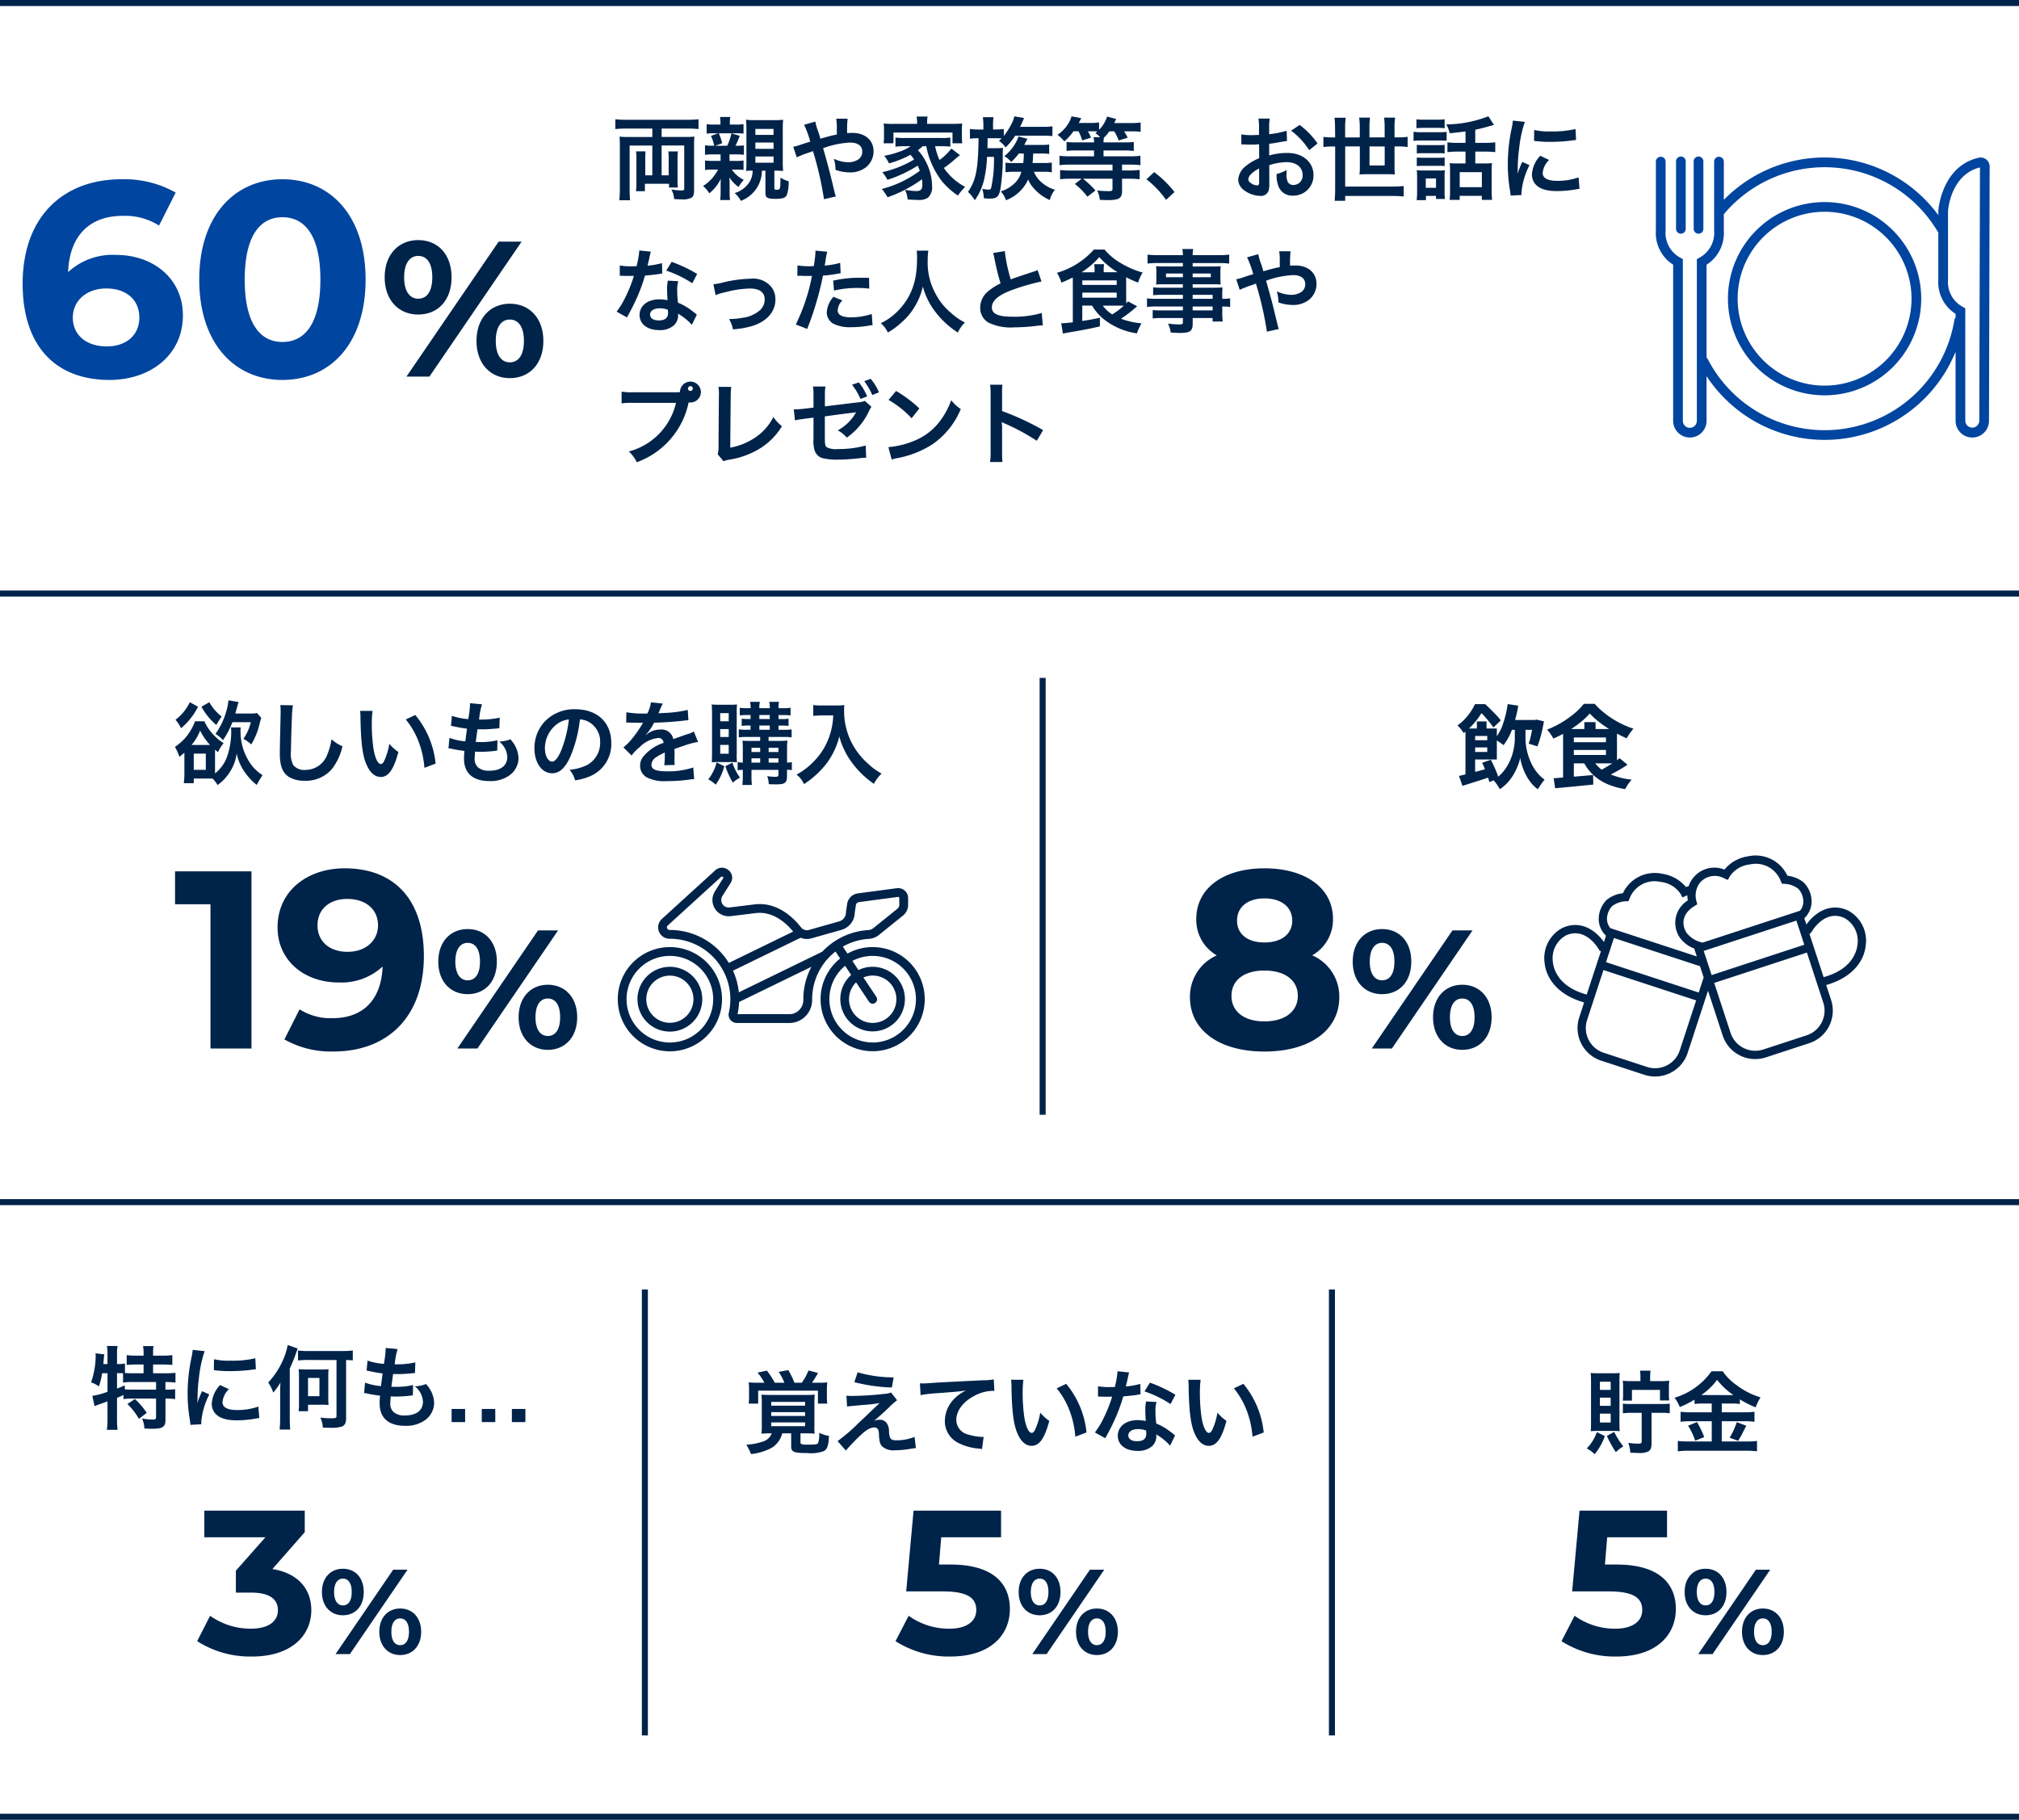
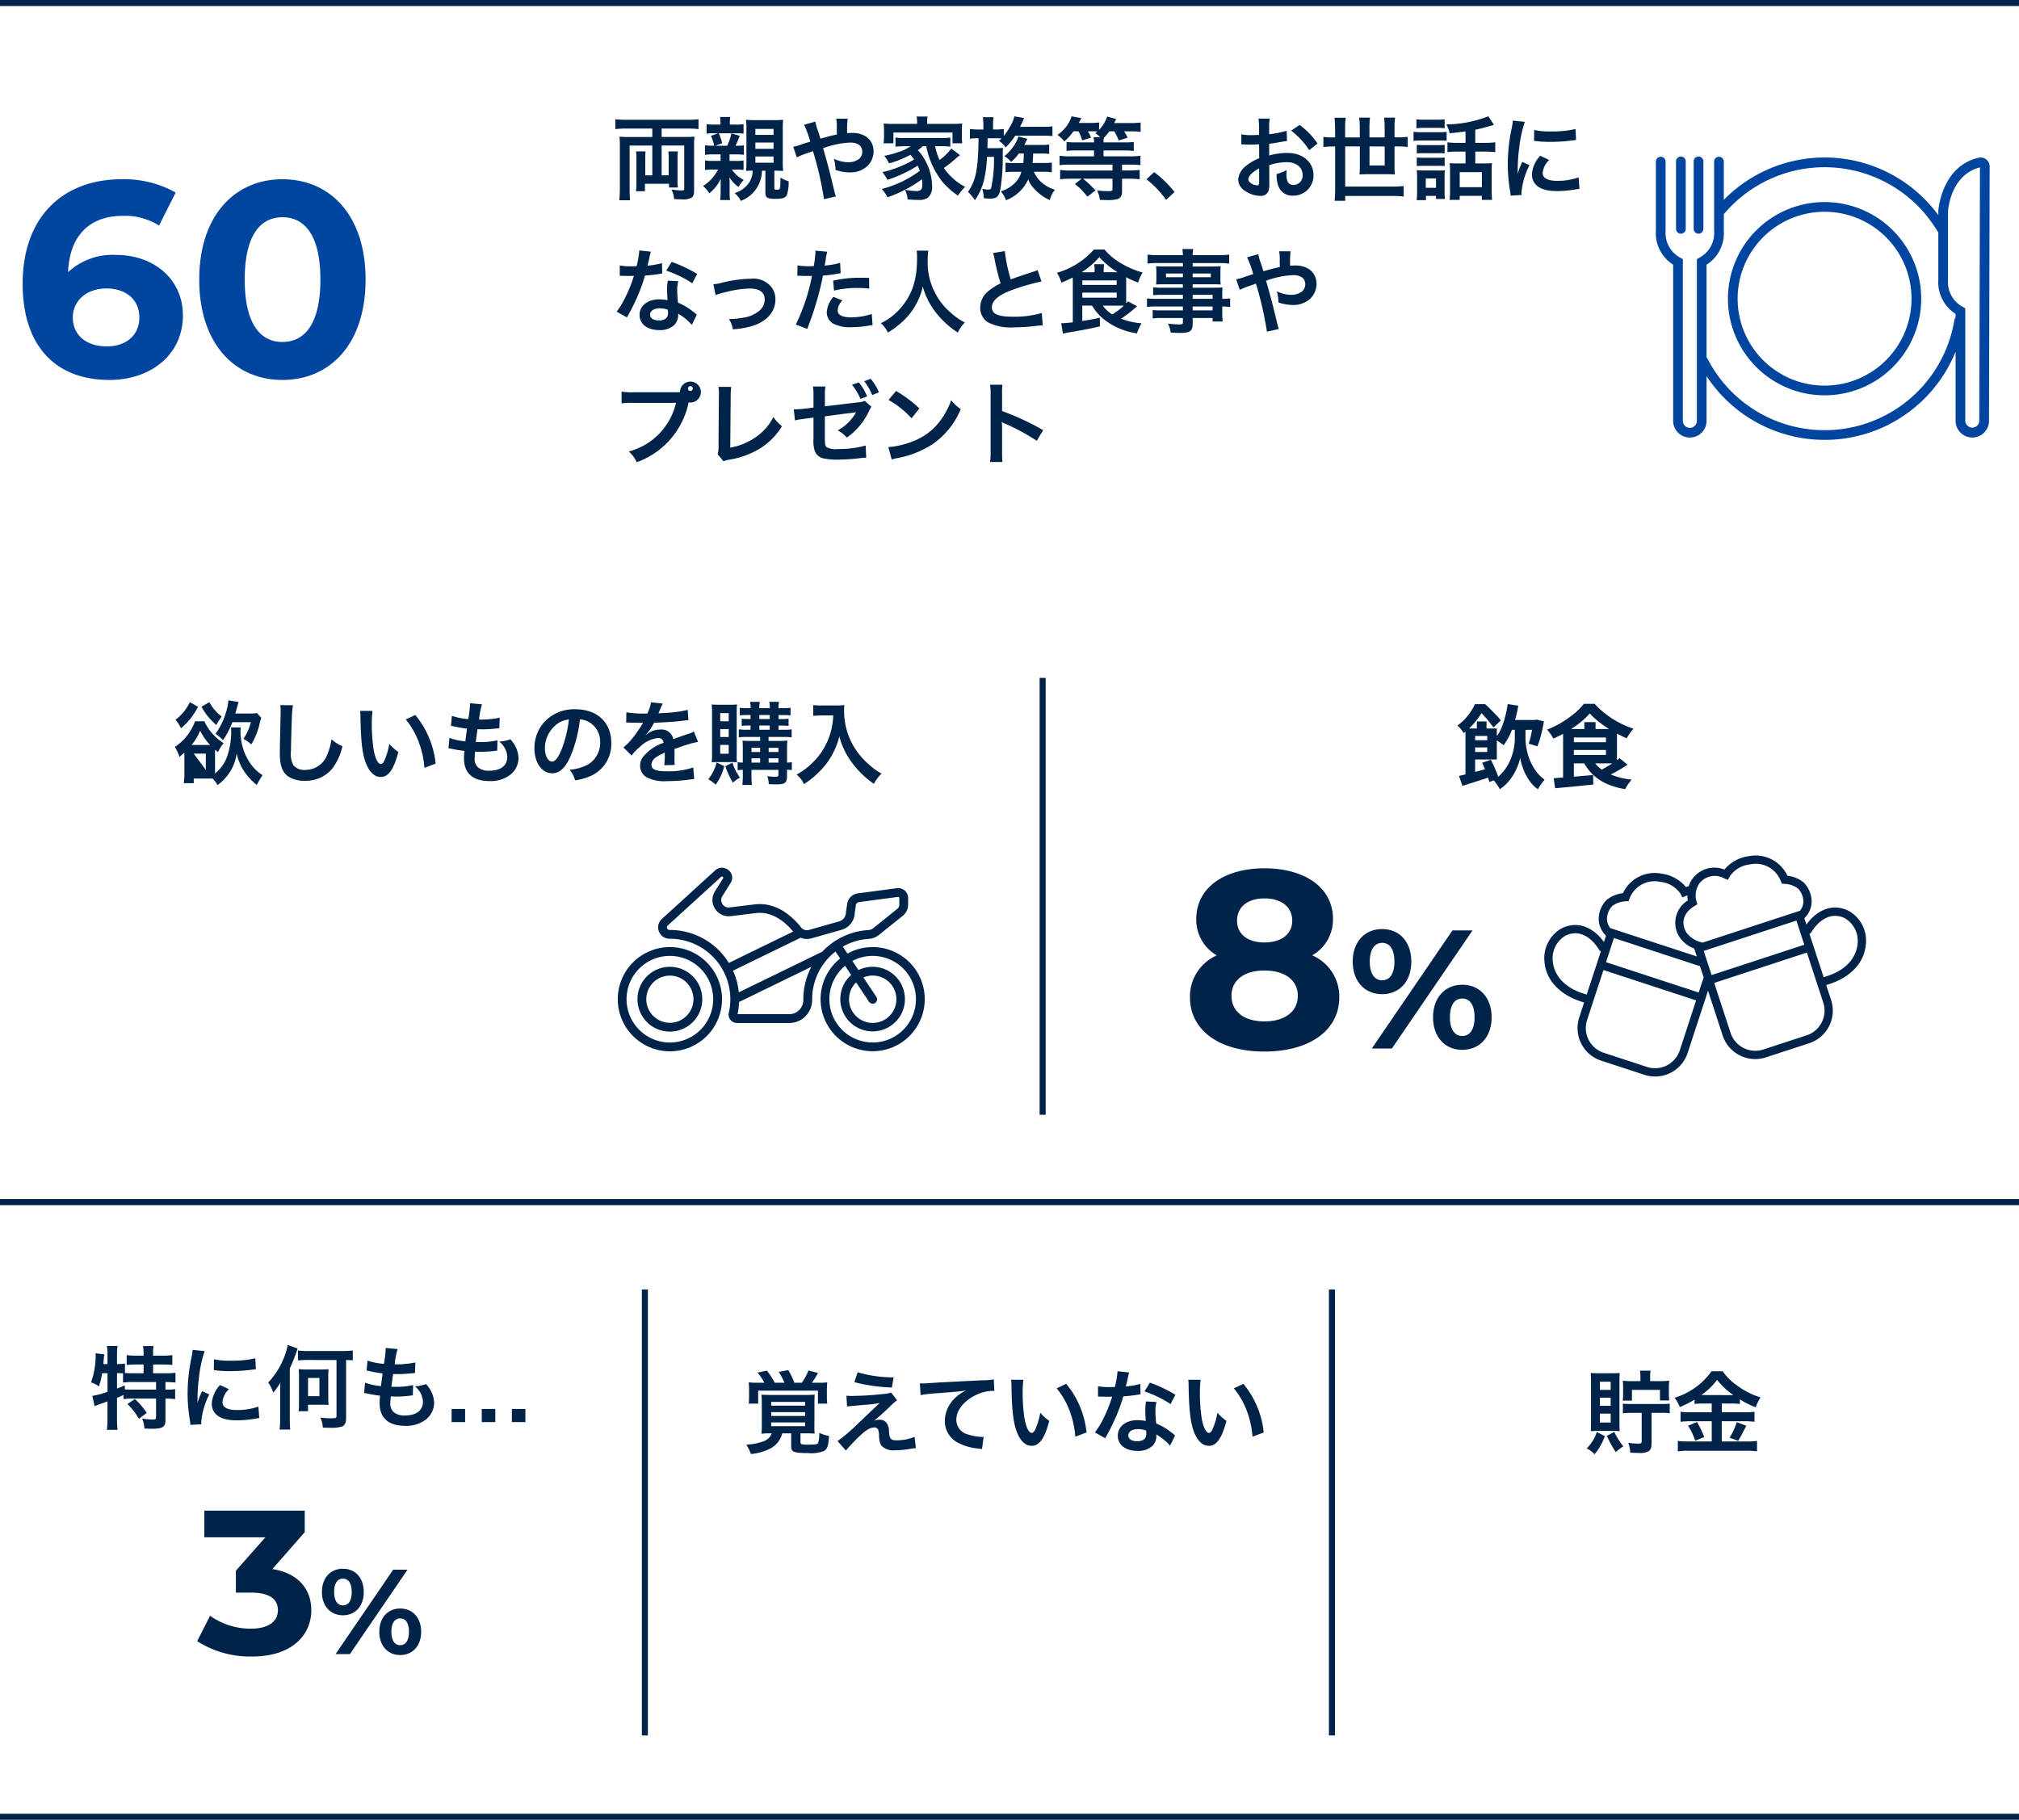
<svg xmlns="http://www.w3.org/2000/svg" width="335" height="302" viewBox="0 0 335 302">
  <g id="voice_11" transform="translate(-2.04 0.5)">
    <path id="パス_1540" data-name="パス 1540" d="M6.735-10.665v1.4H2.67a12.116,12.116,0,0,1-1.38-.06c.045.48.06.9.06,1.5V-.69c0,.63-.03,1.35-.09,1.92H3.045C3,.735,2.97.075,2.97-.525v-7.32H6.735V-2.9H5.565v-2.88c0-.465.015-.765.045-1.1H4.035a7.744,7.744,0,0,1,.06,1.1v4.17A8.677,8.677,0,0,1,4.02-.27H5.505V-1.5H9.51v.615h1.47a7.723,7.723,0,0,1-.06-1.155V-5.775a7.477,7.477,0,0,1,.06-1.1H9.39A8.343,8.343,0,0,1,9.45-5.75V-2.9H8.28V-7.85h3.75V-.77c0,.33-.06.375-.465.375A10.869,10.869,0,0,1,9.9-.555a3.788,3.788,0,0,1,.45,1.59c.825.045.885.045,1.17.045A3.159,3.159,0,0,0,13.245.81c.315-.225.42-.525.42-1.29V-7.845a12.458,12.458,0,0,1,.06-1.485,13.871,13.871,0,0,1-1.47.06H8.28v-1.4h4.275a17.065,17.065,0,0,1,1.845.09v-1.63a18.362,18.362,0,0,1-1.89.09H2.46A16.962,16.962,0,0,1,.6-12.21v1.635a14.389,14.389,0,0,1,1.845-.09Zm12.81,4.29H20.64a10.174,10.174,0,0,1,1.29.06v-1.56a7.82,7.82,0,0,1-1.17.06h-.225a13.3,13.3,0,0,0,.7-1.65l-1.38-.4a8.755,8.755,0,0,1-.7,2.055H17.16l1.17-.42a8.716,8.716,0,0,0-.57-1.65h3.09a6.176,6.176,0,0,1,1.02.06V-11.4a7.517,7.517,0,0,1-1.29.075H19.6v-.165a5.319,5.319,0,0,1,.075-1.1H17.97a7.073,7.073,0,0,1,.075,1.1v.165H17.01a6.934,6.934,0,0,1-1.26-.075v1.59a4.99,4.99,0,0,1,1-.075h.915l-1.2.435a7.468,7.468,0,0,1,.54,1.635h-.27a8.964,8.964,0,0,1-1.26-.075V-6.3a7.29,7.29,0,0,1,1.305-.075h1.28V-5.3H16.785a7.393,7.393,0,0,1-1.3-.075v1.59a7.71,7.71,0,0,1,1.305-.075h.855a7.007,7.007,0,0,1-2.49,2.73A4.574,4.574,0,0,1,16.185.09,7.088,7.088,0,0,0,18.1-2.325c-.015.24-.03.63-.03.96V-.09A12.451,12.451,0,0,1,18,1.2h1.635A9,9,0,0,1,19.56-.12V-1.59a9.684,9.684,0,0,0-.045-.99,5.936,5.936,0,0,0,1.53,1.62,4.949,4.949,0,0,1,.87-1.185,5.2,5.2,0,0,1-1.98-1.71h.75a8.584,8.584,0,0,1,1.185.06V-5.37a7.2,7.2,0,0,1-1.29.075H19.545Zm3.84,2.7a3.61,3.61,0,0,1-.6,2A4.464,4.464,0,0,1,20.4.045a4.094,4.094,0,0,1,1.02,1.29,5.384,5.384,0,0,0,3.5-5.01h.58v3.66C25.5.81,25.815,1,27.15,1c1.2,0,1.68-.16,1.905-.64a6.6,6.6,0,0,0,.3-2.28,5.583,5.583,0,0,1-1.365-.6c0,1.965-.015,2.01-.645,2.01-.27,0-.36-.06-.36-.27v-2.9h.075a12.286,12.286,0,0,1,1.38.06,14.888,14.888,0,0,1-.06-1.59v-5.28a15.655,15.655,0,0,1,.06-1.635,11.738,11.738,0,0,1-1.455.06h-3.24a12.826,12.826,0,0,1-1.47-.06,11.905,11.905,0,0,1,.075,1.47v5.46a12.771,12.771,0,0,1-.06,1.56,9.117,9.117,0,0,1,.915-.045Zm.45-6.93H26.85v.99H23.835Zm0,2.265H26.85V-7.3H23.835Zm0,2.31H26.85v1.035H23.835ZM34.62-8.985c-.135-.5-.195-.69-.315-1.065a9.91,9.91,0,0,1-.525-1.77l-1.86.525a16.4,16.4,0,0,1,1.02,2.8c-.72.225-.84.255-1.455.465a8.553,8.553,0,0,1-1.365.39l.58,1.75a17.356,17.356,0,0,1,1.94-.765,7.018,7.018,0,0,0,.75-.27,56.454,56.454,0,0,1,1.83,7.98L37.2.6a4.008,4.008,0,0,1-.225-.72c-.9-3.75-.975-4.035-1.9-7.29a15.114,15.114,0,0,1,4.5-.93c1.26,0,1.995.555,1.995,1.5a1.551,1.551,0,0,1-.615,1.275,3.008,3.008,0,0,1-1.695.495,5.668,5.668,0,0,1-2.4-.585,6.611,6.611,0,0,1,.27,1.845,7.335,7.335,0,0,0,2.325.42,4.216,4.216,0,0,0,2.775-.885,3.4,3.4,0,0,0,1.215-2.61c0-1.845-1.4-3.06-3.51-3.06-.3,0-.51.015-.87.045a16.725,16.725,0,0,1,.075-2.4H37.25a8.8,8.8,0,0,1,.09,1.8c.015.525.015.525.015.825-.6.12-.855.18-1.275.285ZM52.185-7.74A13.742,13.742,0,0,0,54.84-1.86a13.138,13.138,0,0,0,2.6,2.325,8.948,8.948,0,0,1,1.2-1.455A9.773,9.773,0,0,1,55.11-4.125,18.1,18.1,0,0,0,56.925-5.55c.39-.345.51-.435.855-.7l-1.425-1.1A9.472,9.472,0,0,1,54.39-5.445a10.673,10.673,0,0,1-.735-2.295H54.7c.555,0,1.005.03,1.485.075V-9.18A8.166,8.166,0,0,1,54.7-9.1H48.55a8.826,8.826,0,0,1-1.47-.075V-7.66a14.561,14.561,0,0,1,1.47-.075H49.6a7.388,7.388,0,0,1-1.92.93,14.285,14.285,0,0,1-2.46.66,7.188,7.188,0,0,1,.795,1.26A17.3,17.3,0,0,0,49.57-6.31a7.682,7.682,0,0,1,.6.78,17.957,17.957,0,0,1-5.265,2.1,6.7,6.7,0,0,1,.84,1.275A22.035,22.035,0,0,0,50.77-4.51c.15.345.225.51.345.855a18.1,18.1,0,0,1-6.3,3.015A7.16,7.16,0,0,1,45.76.74a21.851,21.851,0,0,0,5.72-2.99,7.909,7.909,0,0,1,.06.855c0,.81-.255,1.1-.975,1.1a11.1,11.1,0,0,1-1.9-.21A4.671,4.671,0,0,1,49.1,1.1c.63.045,1.245.075,1.65.075a2.748,2.748,0,0,0,1.71-.36,2.371,2.371,0,0,0,.69-2,8.736,8.736,0,0,0-1.035-3.99,7.594,7.594,0,0,0-1.32-1.9,8.629,8.629,0,0,0,.81-.66Zm-1.515-3.7h-3.9a16.164,16.164,0,0,1-1.65-.06,9.957,9.957,0,0,1,.06,1.05v1.17a6.939,6.939,0,0,1-.08,1.06h1.64v-1.785h9.8V-8.22h1.62a7.3,7.3,0,0,1-.06-1.065v-1.17a6.705,6.705,0,0,1,.06-1.05c-.465.045-.945.06-1.665.06H52.335v-.33a4.058,4.058,0,0,1,.075-.885H50.58a4.257,4.257,0,0,1,.09.9Zm17.7,4.92a10.6,10.6,0,0,1-.09,1.575H66.72a10.4,10.4,0,0,1-1.38-.06v1.59a9.187,9.187,0,0,1,1.38-.075h1.245a3.971,3.971,0,0,1-.885,1.66A5.567,5.567,0,0,1,64.545-.24a3.988,3.988,0,0,1,.87,1.47A6.6,6.6,0,0,0,69.1-2.22a4.309,4.309,0,0,0,.84,1.365A7.518,7.518,0,0,0,72.69,1.2a4.093,4.093,0,0,1,.855-1.71,5.788,5.788,0,0,1-1.83-.915,4.786,4.786,0,0,1-1.665-2.07H71.7a7.017,7.017,0,0,1,1.32.09v-1.62a8.975,8.975,0,0,1-1.365.075h-1.83c.06-.54.06-.54.105-1.575h1.44a6.891,6.891,0,0,1,1.215.075V-8.025a6.758,6.758,0,0,1-1.17.075h-2.97a3.311,3.311,0,0,0,.165-.315c.24-.465.24-.465.36-.7l-1.485-.39A4.326,4.326,0,0,1,67.02-8.3a7.546,7.546,0,0,1-1.875,2.22,4.071,4.071,0,0,1,1.14.96A9.815,9.815,0,0,0,67.56-6.53Zm-6.7-3.99H60.8a9.039,9.039,0,0,1-1.365-.09v1.62a7.508,7.508,0,0,1,1.23-.075h.2c-.06,5.145-.435,7-1.755,8.9a6.734,6.734,0,0,1,1.14,1.38,9.715,9.715,0,0,0,1.54-3.44,20.569,20.569,0,0,0,.48-3.75H63.42a21.722,21.722,0,0,1-.465,5.16c-.075.21-.195.27-.525.27a5.648,5.648,0,0,1-.945-.135A6.406,6.406,0,0,1,61.74.9c.5.045.705.06.915.06,1.26,0,1.59-.285,1.845-1.65a32.611,32.611,0,0,0,.375-5.655c.015-.675.015-.825.045-1.11-.33.03-.66.045-1.125.045H62.34c.015-.675.015-.675.03-1.65h1.41c.36,0,.6.015.915.03a4.349,4.349,0,0,1-.45.4,4.254,4.254,0,0,1,1.11,1.1,10.958,10.958,0,0,0,1.59-1.95h4.71a14.054,14.054,0,0,1,1.47.06v-1.62a10.912,10.912,0,0,1-1.56.09h-3.81c.255-.525.435-.9.555-1.2.06-.165.06-.165.105-.27l-1.62-.27a4.225,4.225,0,0,1-.3.93,11.792,11.792,0,0,1-1.44,2.325V-10.59a11.013,11.013,0,0,1-1.275.075h-.51v-.72a8.355,8.355,0,0,1,.075-1.32h-1.77a8.554,8.554,0,0,1,.09,1.32Zm15.78.3a7.941,7.941,0,0,1,.61,1.51l1.47-.45A7.034,7.034,0,0,0,79-10.215h.765c.255,0,.6.015.81.03-.12.12-.18.165-.33.3a3.949,3.949,0,0,1,.795.645h-1.1a3.438,3.438,0,0,1,.09.87h-2.9a12.127,12.127,0,0,1-1.665-.075V-6.96a14.848,14.848,0,0,1,1.65-.075h2.91v.975h-4a12.5,12.5,0,0,1-1.725-.09v1.56a15.18,15.18,0,0,1,1.755-.09h7.035v.98h-6.96A14.281,14.281,0,0,1,74.4-3.79v1.54a13.861,13.861,0,0,1,1.74-.09h1.83l-1.125.87A10.662,10.662,0,0,1,78.915.645L80.265-.39A15.581,15.581,0,0,0,78.2-2.34h4.89v1.7c0,.3-.12.36-.66.36A15.888,15.888,0,0,1,80.55-.39,5.641,5.641,0,0,1,81,1.17c.555.015.81.03,1.125.03a6.315,6.315,0,0,0,1.77-.15c.555-.195.78-.585.78-1.3V-2.34h1.17a14.293,14.293,0,0,1,1.755.09V-3.8a14.548,14.548,0,0,1-1.74.09H84.675V-4.68H86a14.107,14.107,0,0,1,1.725.09V-6.15a12.75,12.75,0,0,1-1.74.09H81.6v-.975H85a12.485,12.485,0,0,1,1.62.09v-1.5a11.385,11.385,0,0,1-1.635.075H81.6a3.948,3.948,0,0,1,.06-.765,8.01,8.01,0,0,0,.9-1.065h.825a8.917,8.917,0,0,1,.735,1.515L85.6-9.15a7.492,7.492,0,0,0-.585-1.05h1.17a11.751,11.751,0,0,1,1.575.075V-11.67a11.3,11.3,0,0,1-1.65.09H83.37c.195-.39.3-.615.33-.675l-1.5-.4a5.627,5.627,0,0,1-1.335,2.2v-1.23a8.967,8.967,0,0,1-1.455.09H77.49c.105-.18.105-.18.42-.8l-1.62-.3a4.32,4.32,0,0,1-.54,1.215,6.094,6.094,0,0,1-1.785,1.86A5.915,5.915,0,0,1,75.09-8.54a8.824,8.824,0,0,0,1.53-1.68ZM88.725-2.25A16.144,16.144,0,0,1,91.98,1.17l1.4-1.305A17.533,17.533,0,0,0,90-3.435ZM109.1-4.59a9.6,9.6,0,0,1,2.88-.5c1.6,0,2.655.84,2.655,2.13a1.541,1.541,0,0,1-.4,1.161,1.541,1.541,0,0,1-1.119.5,1.037,1.037,0,0,1-.945-.51,2.89,2.89,0,0,1-.21-1.32,5.2,5.2,0,0,1,.03-.66,6.328,6.328,0,0,1-1.665.66,5.011,5.011,0,0,0,.255,1.92A2.422,2.422,0,0,0,113.04.465a3.332,3.332,0,0,0,2.432-.982,3.332,3.332,0,0,0,.968-2.438c0-2.13-1.785-3.66-4.29-3.66a10.4,10.4,0,0,0-3.06.42v-1.95c.57-.06.87-.1,1.365-.2,1.035-.18,1.32-.225,1.59-.27l-.06-1.68a16.729,16.729,0,0,1-2.9.57v-.96a9.211,9.211,0,0,1,.09-1.635H107.31a10.277,10.277,0,0,1,.09,1.725v.99c-.165,0-.24,0-.6.015-.21.015-.375.015-.525.015A9.2,9.2,0,0,1,104.46-9.7l.015,1.68a2.812,2.812,0,0,1,.315-.015c.045,0,.18,0,.375.015s.6.015.825.015c.375,0,.585,0,.81-.015.5-.03.5-.03.615-.03l.015,2.31a8.025,8.025,0,0,0-2.19,1.275,3.2,3.2,0,0,0-1.29,2.22,2.2,2.2,0,0,0,.825,1.7A4.672,4.672,0,0,0,107.61.51a1.318,1.318,0,0,0,1.38-.87,4.466,4.466,0,0,0,.12-1.275Zm-1.68,2.73c0,.5-.075.63-.33.63a1.8,1.8,0,0,1-.96-.33c-.345-.21-.5-.435-.5-.69,0-.54.66-1.2,1.785-1.8Zm9.69-6.33a12.723,12.723,0,0,0-2.97-3.075l-1.41.945a12.809,12.809,0,0,1,3,3.24Zm2.925-1h-.3a12.821,12.821,0,0,1-1.65-.09V-7.6a12.659,12.659,0,0,1,1.65-.09h.3V-.81c0,.87-.03,1.5-.09,2.13H121.7v-.8h7.815a18.154,18.154,0,0,1,1.89.09v-1.74a17.157,17.157,0,0,1-1.89.09H121.7V-7.7h2.43v3.38a10.069,10.069,0,0,1-.06,1.275c.465-.03.795-.045,1.3-.045h3.315c.51,0,.855.015,1.26.045-.045-.45-.06-.9-.06-1.35V-7.7h.525a12.821,12.821,0,0,1,1.65.09V-9.29a12.5,12.5,0,0,1-1.65.09h-.525v-1.66a10.619,10.619,0,0,1,.1-1.62h-1.83a12.4,12.4,0,0,1,.09,1.6v1.68h-2.52V-10.86a13.7,13.7,0,0,1,.09-1.62h-1.8a10.959,10.959,0,0,1,.105,1.635v1.65h-2.43v-1.47a11.7,11.7,0,0,1,.1-1.8h-1.86a17,17,0,0,1,.09,1.8Zm8.22,1.5v3.15h-2.52V-7.7Zm13.41-.6h-1.29a13.023,13.023,0,0,1-1.71-.09v1.63a12.93,12.93,0,0,1,1.7-.09h1.3v1.965H140.15a8.021,8.021,0,0,1-1.1-.06c.03.405.045.675.045,1.2V-.36a10.155,10.155,0,0,1-.075,1.53h1.68V.5h3.675v.67h1.7A14.96,14.96,0,0,1,146-.405V-3.63a10.131,10.131,0,0,1,.06-1.305,7.533,7.533,0,0,1-1.125.06h-1.65V-6.84h1.635a13.162,13.162,0,0,1,1.68.09V-8.385a12.617,12.617,0,0,1-1.7.09h-1.62V-10.47c.72-.15,1.5-.345,2.385-.6.525-.15.525-.15.72-.195l-.93-1.44a19.6,19.6,0,0,1-6.975,1.35,5.7,5.7,0,0,1,.555,1.47c1.575-.165,1.725-.18,2.625-.3Zm-.96,4.86h3.675V-.94H140.7Zm-7.185-7.29a9.708,9.708,0,0,1,1.245-.06h2.19a9.56,9.56,0,0,1,1.245.06V-12.2a9.27,9.27,0,0,1-1.245.06h-2.19a9.27,9.27,0,0,1-1.245-.06Zm-.48,2.1a9.065,9.065,0,0,1,1.215-.06h3.135a9.63,9.63,0,0,1,1.14.045V-10.12a8.119,8.119,0,0,1-1.215.06h-3.06a6.789,6.789,0,0,1-1.215-.075Zm.54,2.085a8.613,8.613,0,0,1,.99-.045h2.67a6.242,6.242,0,0,1,.96.045v-1.43a7.7,7.7,0,0,1-.96.045h-2.67a8.612,8.612,0,0,1-.99-.045Zm0,2.1a8.326,8.326,0,0,1,.975-.045h2.655a6.255,6.255,0,0,1,.99.045v-1.43a5.575,5.575,0,0,1-.96.045h-2.67a8.613,8.613,0,0,1-.99-.045ZM135.1.51h1.665v.51h1.485a8.49,8.49,0,0,1-.06-1.17V-2.67a9.485,9.485,0,0,1,.045-1.08,5.325,5.325,0,0,1-1.005.045h-2.52a8.727,8.727,0,0,1-1.14-.06,9.775,9.775,0,0,1,.06,1.185V-.2a10,10,0,0,1-.075,1.41H135.1Zm-.03-2.9h1.7V-.83h-1.7ZM150.96.36c-.015-.2-.015-.315-.015-.405A12.314,12.314,0,0,1,152.28-4.59l-1.2-.54a15.3,15.3,0,0,0-.78,1.98c.015-.375.03-.5.03-.825a25.045,25.045,0,0,1,.225-3.315,20.68,20.68,0,0,1,.945-4.485l-1.98-.21a9.813,9.813,0,0,1-.225,1.4,28.8,28.8,0,0,0-.615,5.865,26.167,26.167,0,0,0,.39,4.485c.045.345.06.435.075.7Zm2.07-8.985a17.806,17.806,0,0,0,2.7.165,26.869,26.869,0,0,0,3.21-.18c.72-.09.945-.12,1.065-.135l-.09-1.815a16.541,16.541,0,0,1-4.08.4,10.815,10.815,0,0,1-2.775-.24Zm1.035,2.475a4.9,4.9,0,0,0-1.38,3.09,2.513,2.513,0,0,0,.45,1.47c.66.885,1.86,1.3,3.72,1.3A18.5,18.5,0,0,0,159.96-.57a5.013,5.013,0,0,1,.615-.09l-.15-1.9a10.541,10.541,0,0,1-3.57.57c-1.56,0-2.385-.45-2.385-1.3a3.393,3.393,0,0,1,1.065-2.16ZM4.575,9.565a15.324,15.324,0,0,1-.45,2.61c-.33.015-.585.015-.765.015a10.415,10.415,0,0,1-2.025-.135v1.71l.8.015c.315.015.4.015.6.015s.27,0,.945-.015a23.076,23.076,0,0,1-1.41,3.54,13.654,13.654,0,0,1-1.46,2.4l1.725.96c.09-.18.09-.18.285-.54.57-1.05.7-1.32,1.05-2.055a28.792,28.792,0,0,0,1.65-4.35c.93-.075,1.845-.18,2.385-.27a2.925,2.925,0,0,1,.48-.075L8.34,11.665a12.866,12.866,0,0,1-2.4.42c.165-.66.24-.96.315-1.32a7.509,7.509,0,0,1,.24-1Zm9.6,3.9a23.679,23.679,0,0,0-4.23-2.01l-.9,1.455a18.359,18.359,0,0,1,4.32,2.1Zm-.06,6.765a2.686,2.686,0,0,1-.225-.21,5.532,5.532,0,0,0-.525-.4A9.372,9.372,0,0,0,11,18.235a15.925,15.925,0,0,1-.135-2.055,5,5,0,0,1,.18-1.515l-1.74-.09a7.956,7.956,0,0,0-.12,1.515c0,.45.03,1.035.075,1.725a7.451,7.451,0,0,0-1.4-.135c-1.9,0-3.24,1.065-3.24,2.58,0,1.53,1.29,2.52,3.27,2.52a3.463,3.463,0,0,0,2.49-.84,2.4,2.4,0,0,0,.645-1.59c0-.06-.015-.165-.03-.3a9.072,9.072,0,0,1,2.3,1.86Zm-4.8-.825s.03.36.03.51c0,.84-.5,1.26-1.515,1.26-.93,0-1.47-.36-1.47-.975s.63-1.035,1.605-1.035a3.781,3.781,0,0,1,1.35.24Zm7.92-2.43a9.474,9.474,0,0,1,1.74-.51,16.809,16.809,0,0,1,3.945-.585c1.59,0,2.46.63,2.46,1.8a2.409,2.409,0,0,1-1.065,2.02,5.29,5.29,0,0,1-2.5,1.02,13.219,13.219,0,0,1-2.13.225H19.46a4.742,4.742,0,0,1,.645,1.71,14.747,14.747,0,0,0,3.255-.57c2.385-.75,3.8-2.37,3.8-4.365a3.4,3.4,0,0,0-.555-1.935,3.864,3.864,0,0,0-3.54-1.53,21.193,21.193,0,0,0-4.635.63,8,8,0,0,1-1.56.285ZM30.8,13.78a2.24,2.24,0,0,1,.285-.015c.12,0,.33,0,.6.015.255.015.4.015.48.015h.87a1.27,1.27,0,0,0,.195-.015,32.048,32.048,0,0,1-2.685,8.07l1.89.735a50.856,50.856,0,0,0,1.68-4.965c.39-1.365.765-2.955.93-3.885a20.448,20.448,0,0,0,2.46-.315c.36-.06.36-.06.48-.075L37.9,11.62a12.449,12.449,0,0,1-2.565.45c.06-.345.075-.435.15-.855a8.523,8.523,0,0,1,.285-1.44l-1.98-.18a2.036,2.036,0,0,1,.015.27,18.208,18.208,0,0,1-.285,2.3c-.345.015-.51.015-.69.015a11.934,11.934,0,0,1-2.01-.135Zm11.9.33c-.945-.015-1.08-.015-1.485-.015a19.25,19.25,0,0,0-4.47.48l.135,1.65a16.188,16.188,0,0,1,3.96-.435,15.615,15.615,0,0,1,1.89.105Zm-5.91,3.15a4.23,4.23,0,0,0-1.11,2.595,2.167,2.167,0,0,0,1.06,1.845,6.091,6.091,0,0,0,3.015.6,17.456,17.456,0,0,0,2.79-.24c.345-.06.465-.075.735-.1l-.135-1.85a11.48,11.48,0,0,1-3.4.555c-1.5,0-2.25-.39-2.25-1.155a2.489,2.489,0,0,1,.78-1.65ZM50.6,9.6a9.811,9.811,0,0,1,.06,1.26c0,3.6-.81,6.06-2.745,8.28a10,10,0,0,1-3.27,2.5,4.487,4.487,0,0,1,1.17,1.545,12.651,12.651,0,0,0,2.325-1.725,10.443,10.443,0,0,0,2.31-2.88,10.733,10.733,0,0,0,1.17-3.03,11.859,11.859,0,0,0,2,4.1,14.6,14.6,0,0,0,3.81,3.54A5.581,5.581,0,0,1,58.6,21.52,9.989,9.989,0,0,1,56.27,19.9a10.054,10.054,0,0,1-2.37-2.85,10.767,10.767,0,0,1-1.47-5.91,9.924,9.924,0,0,1,.1-1.545Zm12.675.39a6.374,6.374,0,0,1,.24.975,38.219,38.219,0,0,0,1.005,4.065,9.259,9.259,0,0,0-2.04,1.29A3.523,3.523,0,0,0,61.14,19a2.839,2.839,0,0,0,1.3,2.5,8.4,8.4,0,0,0,4.35.825,31.7,31.7,0,0,0,3.51-.225A9.35,9.35,0,0,1,71.52,22l-.165-2.055a16.422,16.422,0,0,1-4.845.615c-2.415,0-3.435-.465-3.435-1.56s1.095-2.04,3.285-2.85a36.651,36.651,0,0,1,4.95-1.44l-.645-1.89a4.105,4.105,0,0,1-.57.225c-2.91.96-2.91.96-3.885,1.32a25.192,25.192,0,0,1-.99-4.695Zm16.425,8.73a8.44,8.44,0,0,0,2.19,2.445,11.562,11.562,0,0,0,5.25,2.16,8.869,8.869,0,0,1,.765-1.665,12.661,12.661,0,0,1-3.4-.765,23.462,23.462,0,0,0,2.67-2.07l-1.515-.81c-.135.15-.165.195-.285.33-.015-.24-.015-.375-.015-.675v-3.66a15.321,15.321,0,0,0,1.98.885,7.084,7.084,0,0,1,.75-1.665A14.643,14.643,0,0,1,84.44,11.65a10.081,10.081,0,0,1-2.67-2.235H80a12.977,12.977,0,0,1-6.12,3.855,7.345,7.345,0,0,1,.735,1.635,20.3,20.3,0,0,0,1.875-.855c.015.39.015.5.015.675V21.49c-.6.075-1.5.15-1.695.15h-.23l.285,1.725c.3-.075.5-.1.69-.15,2.685-.45,3.855-.675,5.445-1.05v-1.44c-1.365.3-1.485.315-2.925.54v-2.55Zm4.35,0c.33,0,.585,0,.915.015a11.459,11.459,0,0,1-1.92,1.44,5.385,5.385,0,0,1-1.56-1.455Zm-6.1-5.535A13.228,13.228,0,0,0,80.9,10.675a13.589,13.589,0,0,0,3.04,2.505H81.63v-.435a4.878,4.878,0,0,1,.06-.9H80.04a3.577,3.577,0,0,1,.075.9v.435Zm.135,1.35h5.7v.75h-5.7Zm0,2.025h5.7v.84h-5.7ZM94.77,17.59H90.435a10.29,10.29,0,0,1-1.62-.075V18.94a10.743,10.743,0,0,1,1.65-.075H94.77v.645H91.185a10.894,10.894,0,0,1-1.425-.06v1.4a10.224,10.224,0,0,1,1.485-.075H94.77v.72c0,.27-.12.345-.585.345a17.01,17.01,0,0,1-1.9-.135,4.269,4.269,0,0,1,.465,1.485c.48.03,1.08.06,1.44.06,1.83,0,2.205-.285,2.205-1.635v-.84H99.7v.585h1.68a11.277,11.277,0,0,1-.075-1.62v-.87a8.912,8.912,0,0,1,1.305.075V17.515a8.475,8.475,0,0,1-1.305.075v-.525a10.15,10.15,0,0,1,.045-1.365c-.42.03-.72.045-1.6.045H96.39v-.57h3.45c.48,0,.87.015,1.2.045a9.48,9.48,0,0,1-.045-1v-.99a10.213,10.213,0,0,1,.045-1.05c-.36.03-.69.045-1.26.045H96.39v-.57h4.305a14.465,14.465,0,0,1,1.755.09V10.255a14.07,14.07,0,0,1-1.845.09H96.39a4.238,4.238,0,0,1,.1-1.02H94.68a5.543,5.543,0,0,1,.09,1.02H90.75a13.914,13.914,0,0,1-1.845-.09V11.74a14.465,14.465,0,0,1,1.755-.09h4.11v.57H91.6c-.57,0-.885-.015-1.275-.045.03.36.045.63.045,1.05v.99c0,.375-.015.69-.045,1.005.345-.03.72-.045,1.26-.045h3.18v.57h-3.52a11.227,11.227,0,0,1-1.41-.06V16.99a12.459,12.459,0,0,1,1.38-.06H94.77Zm1.62,0v-.66H99.7v.66Zm0,1.275H99.7v.645H96.39ZM94.77,13.39v.615H91.965V13.39Zm1.62,0H99.4v.615H96.39Zm11.73-.375c-.135-.5-.195-.69-.315-1.065a9.91,9.91,0,0,1-.525-1.77l-1.86.525a16.4,16.4,0,0,1,1.02,2.79c-.72.225-.84.255-1.455.465a8.553,8.553,0,0,1-1.365.39L104.2,16.1a17.356,17.356,0,0,1,1.935-.765,7.02,7.02,0,0,0,.75-.27,56.454,56.454,0,0,1,1.83,7.98l1.98-.45a4.008,4.008,0,0,1-.225-.72c-.9-3.75-.975-4.035-1.9-7.29a15.114,15.114,0,0,1,4.5-.93c1.26,0,2,.555,2,1.5a1.551,1.551,0,0,1-.615,1.275,3.008,3.008,0,0,1-1.7.5,5.668,5.668,0,0,1-2.4-.585,6.611,6.611,0,0,1,.27,1.845,7.335,7.335,0,0,0,2.325.42,4.216,4.216,0,0,0,2.775-.885,3.4,3.4,0,0,0,1.215-2.61c0-1.845-1.4-3.06-3.51-3.06-.3,0-.51.015-.87.045a16.722,16.722,0,0,1,.075-2.4h-1.89a8.8,8.8,0,0,1,.09,1.8c.015.525.015.525.015.825-.6.12-.855.18-1.275.285ZM3.555,33.1a10.277,10.277,0,0,1-1.92-.105v1.95a10.806,10.806,0,0,1,1.89-.09h7.14a10.878,10.878,0,0,1-7.83,8.07,5.52,5.52,0,0,1,1.32,1.785,13.453,13.453,0,0,0,8.61-9.945,2.05,2.05,0,0,0,.285.03,1.733,1.733,0,1,0-1.725-1.725c-.255.015-.435.03-.885.03Zm9.5-1.02a.4.4,0,1,1-.005,0Zm4.65.12a7.3,7.3,0,0,1,.075,1.545l-.06,8.1a5.29,5.29,0,0,1-.135,1.545l.96,1.155a4.3,4.3,0,0,1,.9-.255A13.674,13.674,0,0,0,24.9,42.23a11.183,11.183,0,0,0,3.345-3.495,7.046,7.046,0,0,1-1.425-1.53,8.864,8.864,0,0,1-3.06,3.435,10.789,10.789,0,0,1-4.095,1.65l.075-8.565a11.607,11.607,0,0,1,.09-1.515Zm24.28,2.32a2.96,2.96,0,0,1-1.155.255l-5.46.66v-1.89a7.917,7.917,0,0,1,.09-1.4H33.39a7.455,7.455,0,0,1,.09,1.425v2.07l-1.59.195c-.4.045-1.05.09-1.32.09h-.36l.195,1.845c.315-.075.48-.12.69-.15l.975-.135,1.41-.18v3.435a5.808,5.808,0,0,0,.15,1.9,1.989,1.989,0,0,0,1.29,1.38,10.349,10.349,0,0,0,2.67.255,33.415,33.415,0,0,0,3.72-.255,6.25,6.25,0,0,1,.915-.06l-.09-2.025a16.61,16.61,0,0,1-4.6.585,3.3,3.3,0,0,1-1.86-.3c-.27-.225-.315-.48-.315-1.755V37.1c2.505-.345,3.27-.45,4.62-.6.225-.03.345-.045.57-.09a7.649,7.649,0,0,1-3.05,3.015,4.859,4.859,0,0,1,1.5,1.2,11.017,11.017,0,0,0,3.675-4.38,4.206,4.206,0,0,1,.42-.735ZM39.87,31.85a9.961,9.961,0,0,1,1.4,2.355l1.11-.42A9.251,9.251,0,0,0,41,31.46Zm4.47,1.26a8.553,8.553,0,0,0-1.38-2.25l-1.065.4a10.309,10.309,0,0,1,1.335,2.3Zm1.59,1.26a15.749,15.749,0,0,1,3.825,3.045l1.29-1.635a21.244,21.244,0,0,0-3.87-2.9Zm.525,9.9a5.31,5.31,0,0,1,.99-.255,16.2,16.2,0,0,0,5.715-2.25,13.165,13.165,0,0,0,4.755-5.88,6.468,6.468,0,0,1-1.59-1.47,12.525,12.525,0,0,1-1.53,3A10.022,10.022,0,0,1,50.34,41.09,14.293,14.293,0,0,1,45.9,42.2Zm18.375.4A16.487,16.487,0,0,1,64.77,43V39.05a7.754,7.754,0,0,0-.06-1.02,4.846,4.846,0,0,0,.51.255,35.489,35.489,0,0,1,5.31,2.865l1.05-1.77a44.07,44.07,0,0,0-6.81-3.165v-2.79a10.054,10.054,0,0,1,.06-1.575H62.775a9.641,9.641,0,0,1,.09,1.53v9.615a10.1,10.1,0,0,1-.09,1.68Z" transform="translate(103.54 31.5)" fill="#00234a" />
    <path id="icon" d="M54.822.493A1.488,1.488,0,0,0,53.561.2C47.4,1.594,46.869,8.878,46.864,9v.726a23.4,23.4,0,0,0-35.59-2.537V.843a.805.805,0,0,0-1.61,0V12.3a4.669,4.669,0,0,1-2.456,4.5l-.41.231V43.863a1.161,1.161,0,0,1-2.323,0V17.029l-.41-.231a4.666,4.666,0,0,1-2.453-4.5V.843A.806.806,0,1,0,0,.843V12.3a6.215,6.215,0,0,0,2.866,5.65V43.863a2.771,2.771,0,1,0,5.542,0v-7.42a23.437,23.437,0,0,0,41.321-4.057V43.863a2.771,2.771,0,1,0,5.542,0l.11-42.207A1.487,1.487,0,0,0,54.822.493M49.529,27.122A21.825,21.825,0,0,1,8.56,33.528a.819.819,0,0,0-.152-.19V17.955a6.214,6.214,0,0,0,2.865-5.65V9.549c.019-.019.045-.028.062-.049a21.825,21.825,0,0,1,35.4,2.918.768.768,0,0,0,.127.161v7.884a6.212,6.212,0,0,0,2.865,5.649v.618a.782.782,0,0,0-.2.392m4.134,16.741a1.162,1.162,0,0,1-2.323,0V25.187l-.411-.231a4.665,4.665,0,0,1-2.454-4.492V9.054c.016-.248.453-6.04,5.3-7.246ZM6.272,12V.805a.8.8,0,1,1,1.609,0V12a.8.8,0,1,1-1.609,0M3.343,12V.805a.8.8,0,1,1,1.609,0V12a.8.8,0,1,1-1.609,0m24.65-4.44A16.035,16.035,0,1,0,44.027,23.6,16.035,16.035,0,0,0,27.993,7.56m0,30.46A14.425,14.425,0,1,1,42.416,23.6,14.425,14.425,0,0,1,27.993,38.02" transform="translate(276.79 25.475)" fill="#00459f" />
-     <path id="パス_1541" data-name="パス 1541" d="M0,0H335" transform="translate(2.04 98)" fill="none" stroke="#00234a" stroke-width="1" />
-     <path id="パス_1542" data-name="パス 1542" d="M.294-29.4v5.46h5.88V0h6.8V-29.4Zm28.14-.5c-6.216,0-11.13,3.78-11.13,9.786,0,5.544,4.452,9.156,10.122,9.156A10.047,10.047,0,0,0,34.734-13.6c-.21,5.67-3.4,8.568-8.274,8.568a9.508,9.508,0,0,1-5.5-1.47l-2.52,5A15.715,15.715,0,0,0,26.586.5C35.49.5,41.58-5.166,41.58-15.33,41.58-24.822,36.582-29.9,28.434-29.9Zm.5,13.86c-3.024,0-5-1.722-5-4.41s2.016-4.368,4.914-4.368c3.234,0,5.124,1.848,5.124,4.368.006,2.558-2.052,4.406-5.034,4.406ZM48.846-9.016c2.856,0,4.844-2.072,4.844-5.4s-1.988-5.4-4.844-5.4-4.872,2.1-4.872,5.4S45.99-9.016,48.846-9.016ZM47.138,0H50.47L63.854-19.6H60.522Zm1.708-11.312c-1.2,0-2.044-1.036-2.044-3.108s.84-3.108,2.044-3.108c1.232,0,2.044,1.008,2.044,3.108S50.078-11.312,48.846-11.312ZM62.146.224c2.856,0,4.872-2.1,4.872-5.4s-2.016-5.4-4.872-5.4c-2.828,0-4.844,2.1-4.844,5.4S59.318.224,62.146.224Zm0-2.3c-1.2,0-2.044-1.008-2.044-3.108s.84-3.108,2.044-3.108c1.232,0,2.044,1.036,2.044,3.108s-.812,3.112-2.044,3.112Z" transform="translate(30.79 173.5)" fill="#00234a" />
-     <path id="パス_1536" data-name="パス 1536" d="M9.57-8.28a5.827,5.827,0,0,1,.045.645A12.468,12.468,0,0,1,8.88-3.3,6.3,6.3,0,0,1,6.93-.645V-4.59c.135.12.225.2.495.42a6.314,6.314,0,0,1,.93-1.5A8.422,8.422,0,0,1,5.16-9.3H3.615a9.243,9.243,0,0,1-1.77,2.925A10.431,10.431,0,0,1,.27-5.04a7.5,7.5,0,0,1,.75,1.65c.42-.36.675-.57.825-.705V-.66A10.961,10.961,0,0,1,1.74.975H3.4V.2H5.85c.39,0,.45,0,.69.015A5.788,5.788,0,0,1,7.35,1.28,7.669,7.669,0,0,0,9.465-1a7.336,7.336,0,0,0,1.05-2.955A8.473,8.473,0,0,0,12.045-.6a9.891,9.891,0,0,0,1.8,1.86c.4-.735.66-1.155.96-1.62A7.23,7.23,0,0,1,12.78-2.31a9.365,9.365,0,0,1-1.62-5.355,4.022,4.022,0,0,1,.03-.615ZM3.03-5.37A8.526,8.526,0,0,0,4.455-7.755,9.859,9.859,0,0,0,6.105-5.37ZM3.4-3.93h2v2.685h-2Zm6.9-6.66c.045-.15.1-.375.225-.81.06-.21.15-.57.3-1.1L9.15-12.78a9,9,0,0,1-.375,1.89,11.771,11.771,0,0,1-1.77,3.675A6.148,6.148,0,0,1,8.25-6.165,14.3,14.3,0,0,0,9.81-9.15h3.06a8.148,8.148,0,0,1-1.23,2.76,6.482,6.482,0,0,1,1.3.93,11.556,11.556,0,0,0,1.41-3.555,6.759,6.759,0,0,1,.255-.84l-.7-.81a6.32,6.32,0,0,1-1.3.075ZM2.74-12.465A7.742,7.742,0,0,1,.37-9.555a6.21,6.21,0,0,1,.915,1.41,11.01,11.01,0,0,0,2.82-3.57Zm1.935.75A10.466,10.466,0,0,0,7.15-8.685a11,11,0,0,1,.885-1.4A7.712,7.712,0,0,1,5.98-12.47Zm13.08-.27a7.46,7.46,0,0,1,.06,1.02c0,.21,0,.525-.015.975-.09,3.765-.12,5.265-.12,6.045,0,2.01.435,3.165,1.47,3.855a4.89,4.89,0,0,0,2.63.66,5.677,5.677,0,0,0,4.5-1.9A9.24,9.24,0,0,0,28.065-5.16,6.478,6.478,0,0,1,26.25-6.315a10.056,10.056,0,0,1-.69,2.52A3.859,3.859,0,0,1,21.93-1.23a2.375,2.375,0,0,1-2.01-.78,4.169,4.169,0,0,1-.39-2.415c0-1.065.09-4.11.15-5.505a13.712,13.712,0,0,1,.18-2.025ZM31-11.025a7.167,7.167,0,0,1,.06.96c.06,4.155.33,6.33.945,7.83C32.61-.8,33.42-.06,34.425-.06,35.7-.06,36.57-1.275,37.35-4.2a7.4,7.4,0,0,1-1.5-1.365,11.058,11.058,0,0,1-.795,2.715c-.18.42-.39.645-.615.645-.48,0-.96-.96-1.215-2.52a28.07,28.07,0,0,1-.285-4.02,17.437,17.437,0,0,1,.12-2.28ZM38.58-9.6a13.093,13.093,0,0,1,2.13,3.69,15.206,15.206,0,0,1,.96,4.335l1.86-.7a14.955,14.955,0,0,0-3.375-8.07Zm7.08,4.785a2.541,2.541,0,0,1,.57.09c.6.135,1.185.225,2.085.345A10.244,10.244,0,0,0,48.24-3.1c0,2.415,1.485,3.72,4.215,3.72a5.389,5.389,0,0,0,3.39-.99,3.569,3.569,0,0,0,1.44-2.8,4.665,4.665,0,0,0-.645-2.2,5.765,5.765,0,0,0-.705-.945,5.542,5.542,0,0,1-1.86.375,3.494,3.494,0,0,1,1.35,2.535c0,1.47-1.1,2.31-3,2.31a2.729,2.729,0,0,1-1.86-.555,1.876,1.876,0,0,1-.555-1.55,10.638,10.638,0,0,1,.075-1.065c.585.03.72.03.96.03A21.846,21.846,0,0,0,53.3-4.38a1.928,1.928,0,0,1,.45-.045L53.79-6.15a11.992,11.992,0,0,1-2.865.3c-.165,0-.285,0-.735-.015.09-.72.135-1.02.285-2.115.645.015.78.015.93.015.54,0,1.02-.03,2.1-.12.33-.03.4-.045.6-.06l.06-1.755a14.9,14.9,0,0,1-3.42.315,12.178,12.178,0,0,1,.48-2.535L49.23-12.3a.621.621,0,0,1,.015.15,17.657,17.657,0,0,1-.3,2.49,11.382,11.382,0,0,1-2.715-.54l-.15,1.65c.225.045.3.06.51.1a19.674,19.674,0,0,0,2.145.375c-.075.555-.21,1.56-.27,2.1a9.836,9.836,0,0,1-2.64-.57Zm21.81-4.8a3.278,3.278,0,0,1,1.515.45,3.716,3.716,0,0,1,1.845,3.33,4.2,4.2,0,0,1-2.085,3.75,7.972,7.972,0,0,1-2.985.825A4.785,4.785,0,0,1,66.675.5,9.807,9.807,0,0,0,69.03-.13a5.779,5.779,0,0,0,3.645-5.6c0-3.375-2.34-5.565-5.94-5.565a6.733,6.733,0,0,0-5.16,2.1,6.443,6.443,0,0,0-1.65,4.365c0,2.415,1.23,4.155,2.94,4.155,1.23,0,2.19-.885,3.045-2.82a21.7,21.7,0,0,0,1.56-6.12ZM65.64-9.6a19.769,19.769,0,0,1-1.245,5.07c-.54,1.29-1.05,1.92-1.545,1.92-.66,0-1.185-.975-1.185-2.2a5.022,5.022,0,0,1,2.04-4.05A3.818,3.818,0,0,1,65.64-9.6Zm9.51.525a1.657,1.657,0,0,1,.24-.015c.135,0,.135,0,.42.015.33,0,1.65.03,1.89.03,0,0,.195-.015.255-.015a.734.734,0,0,0-.12.195,19.866,19.866,0,0,1-1.8,2.565,9.189,9.189,0,0,1-1.35,1.335l1.365,1.35A6.744,6.744,0,0,1,77.355-4.98,5.071,5.071,0,0,1,80.43-6.525a.823.823,0,0,1,.638.2.823.823,0,0,1,.277.608A7.338,7.338,0,0,0,78.12-3.6a2.39,2.39,0,0,0-.66,1.665A2.175,2.175,0,0,0,78.555,0,6.442,6.442,0,0,0,81.9.63,27.207,27.207,0,0,0,85.74.36,4.42,4.42,0,0,1,86.43.3l-.15-1.935A13.032,13.032,0,0,1,81.87-1c-1.815,0-2.535-.32-2.535-1.1a1.579,1.579,0,0,1,.78-1.23,9.115,9.115,0,0,1,1.44-.78v.36a11.874,11.874,0,0,1-.09,1.74l1.74-.045a6.159,6.159,0,0,1-.045-.8c0-.105,0-.24.015-.5v-.6c0-.21,0-.21-.015-.6V-4.71q1.935-.675,2.25-.765a13.241,13.241,0,0,1,1.665-.4l-.7-1.725a4.687,4.687,0,0,1-1.11.45q-.562.18-2.3.81A1.973,1.973,0,0,0,80.82-7.93a3.626,3.626,0,0,0-2.115.675c-.195.15-.195.15-.3.225l-.015-.03a7.762,7.762,0,0,0,1.38-2c1.515-.045,3.42-.165,4.515-.3.765-.09.765-.09,1.185-.12l-.105-1.71a20.264,20.264,0,0,1-3.93.51c-.825.045-.825.045-.945.06.03-.06.06-.1.135-.27a11.462,11.462,0,0,1,.6-1.35l-1.965-.21a5.941,5.941,0,0,1-.6,1.86,18.126,18.126,0,0,1-3.48-.2ZM97.38-6.7v.66H95.865c-.675,0-1.035-.015-1.41-.045.03.435.045.765.045,1.38V-2.44a6.474,6.474,0,0,1-.855-.075v1.35A3.862,3.862,0,0,1,94.5-1.24v.66a14.64,14.64,0,0,1-.075,1.845H96A17.494,17.494,0,0,1,95.94-.58v-.66h4.47v.81c0,.285-.12.345-.615.345A8.8,8.8,0,0,1,98.55-.2a4.1,4.1,0,0,1,.255,1.335c.57.03.915.03,1.35.03,1.35,0,1.68-.27,1.68-1.4v-1.02a5.213,5.213,0,0,1,.8.06V-2.52a4.753,4.753,0,0,1-.795.075v-2.4a12.085,12.085,0,0,1,.06-1.26,12.232,12.232,0,0,1-1.4.06H98.775V-6.7h2.61a6.393,6.393,0,0,1,1.215.075v-1.34a5.847,5.847,0,0,1-1.2.075h-.975v-.7h.615a6.828,6.828,0,0,1,1.05.06v-1.2a6.293,6.293,0,0,1-1.02.06h-.645v-.66h.915a7.655,7.655,0,0,1,1.08.06v-1.28a5.231,5.231,0,0,1-1.1.075h-.9a4.864,4.864,0,0,1,.09-1.05H98.88a3.254,3.254,0,0,1,.09,1.05H97.245a3.55,3.55,0,0,1,.09-1.05H95.7a3.55,3.55,0,0,1,.09,1.05h-.63A6.079,6.079,0,0,1,94-11.55v1.275a7.834,7.834,0,0,1,1.11-.06h.675v.66h-.42a6.535,6.535,0,0,1-1.05-.06v1.2a6.7,6.7,0,0,1,1.05-.06h.42v.7h-.72a6.973,6.973,0,0,1-1.23-.075v1.34A7.182,7.182,0,0,1,95.07-6.7Zm0,4.26H95.94v-.72h1.44Zm1.41,0v-.72h1.62v.72ZM97.38-4.2H95.94v-.7h1.44Zm1.41,0v-.7h1.62v.7Zm-1.545-6.135H98.97v.66H97.245Zm0,1.74H98.97v.7H97.245ZM92.5-2.535a9.5,9.5,0,0,1,1.035.045A9.682,9.682,0,0,1,93.49-3.9v-6.84a13.093,13.093,0,0,1,.045-1.35,11.525,11.525,0,0,1-1.185.045H90.58c-.555,0-.9-.015-1.245-.045a14.667,14.667,0,0,1,.06,1.5v6.51c0,.54-.015,1.155-.045,1.59a9.186,9.186,0,0,1,1.065-.045ZM90.75-10.65h1.41V-9.3H90.75Zm0,2.64h1.41v1.32H90.75Zm0,2.625h1.41v1.47H90.75Zm-.6,2.91A7.338,7.338,0,0,1,88.77.33,6.017,6.017,0,0,1,90,1.215a9.047,9.047,0,0,0,1.425-3.06Zm1.455.63A13.834,13.834,0,0,0,92.85.885,4.876,4.876,0,0,1,94.035.06a8.732,8.732,0,0,1-1.26-2.5Zm17.9-8.43a11.854,11.854,0,0,1-.5,3.03,11.1,11.1,0,0,1-2.565,4.44,11.849,11.849,0,0,1-3.02,2.355,4.207,4.207,0,0,1,1.23,1.575,14.985,14.985,0,0,0,3.72-3.39A12.583,12.583,0,0,0,110.52-6.8a9.7,9.7,0,0,0,.765,2.13,11.423,11.423,0,0,0,1.32,2.22,15.115,15.115,0,0,0,3.645,3.53,6.366,6.366,0,0,1,1.275-1.7,10.735,10.735,0,0,1-2.22-1.62,12.135,12.135,0,0,1-2.4-2.88,11.614,11.614,0,0,1-1.6-5.94A7.079,7.079,0,0,1,111.35-12a8.174,8.174,0,0,1-1.365.075H107.6A9.133,9.133,0,0,1,106.19-12v1.8c.585-.045,1.035-.075,1.44-.075Z" transform="translate(30.79 128.5)" fill="#00234a" />
+     <path id="パス_1536" data-name="パス 1536" d="M9.57-8.28a5.827,5.827,0,0,1,.045.645A12.468,12.468,0,0,1,8.88-3.3,6.3,6.3,0,0,1,6.93-.645V-4.59c.135.12.225.2.495.42a6.314,6.314,0,0,1,.93-1.5A8.422,8.422,0,0,1,5.16-9.3H3.615a9.243,9.243,0,0,1-1.77,2.925A10.431,10.431,0,0,1,.27-5.04a7.5,7.5,0,0,1,.75,1.65c.42-.36.675-.57.825-.705V-.66A10.961,10.961,0,0,1,1.74.975H3.4V.2H5.85c.39,0,.45,0,.69.015A5.788,5.788,0,0,1,7.35,1.28,7.669,7.669,0,0,0,9.465-1a7.336,7.336,0,0,0,1.05-2.955A8.473,8.473,0,0,0,12.045-.6a9.891,9.891,0,0,0,1.8,1.86c.4-.735.66-1.155.96-1.62A7.23,7.23,0,0,1,12.78-2.31a9.365,9.365,0,0,1-1.62-5.355,4.022,4.022,0,0,1,.03-.615ZM3.03-5.37A8.526,8.526,0,0,0,4.455-7.755,9.859,9.859,0,0,0,6.105-5.37ZM3.4-3.93h2v2.685Zm6.9-6.66c.045-.15.1-.375.225-.81.06-.21.15-.57.3-1.1L9.15-12.78a9,9,0,0,1-.375,1.89,11.771,11.771,0,0,1-1.77,3.675A6.148,6.148,0,0,1,8.25-6.165,14.3,14.3,0,0,0,9.81-9.15h3.06a8.148,8.148,0,0,1-1.23,2.76,6.482,6.482,0,0,1,1.3.93,11.556,11.556,0,0,0,1.41-3.555,6.759,6.759,0,0,1,.255-.84l-.7-.81a6.32,6.32,0,0,1-1.3.075ZM2.74-12.465A7.742,7.742,0,0,1,.37-9.555a6.21,6.21,0,0,1,.915,1.41,11.01,11.01,0,0,0,2.82-3.57Zm1.935.75A10.466,10.466,0,0,0,7.15-8.685a11,11,0,0,1,.885-1.4A7.712,7.712,0,0,1,5.98-12.47Zm13.08-.27a7.46,7.46,0,0,1,.06,1.02c0,.21,0,.525-.015.975-.09,3.765-.12,5.265-.12,6.045,0,2.01.435,3.165,1.47,3.855a4.89,4.89,0,0,0,2.63.66,5.677,5.677,0,0,0,4.5-1.9A9.24,9.24,0,0,0,28.065-5.16,6.478,6.478,0,0,1,26.25-6.315a10.056,10.056,0,0,1-.69,2.52A3.859,3.859,0,0,1,21.93-1.23a2.375,2.375,0,0,1-2.01-.78,4.169,4.169,0,0,1-.39-2.415c0-1.065.09-4.11.15-5.505a13.712,13.712,0,0,1,.18-2.025ZM31-11.025a7.167,7.167,0,0,1,.06.96c.06,4.155.33,6.33.945,7.83C32.61-.8,33.42-.06,34.425-.06,35.7-.06,36.57-1.275,37.35-4.2a7.4,7.4,0,0,1-1.5-1.365,11.058,11.058,0,0,1-.795,2.715c-.18.42-.39.645-.615.645-.48,0-.96-.96-1.215-2.52a28.07,28.07,0,0,1-.285-4.02,17.437,17.437,0,0,1,.12-2.28ZM38.58-9.6a13.093,13.093,0,0,1,2.13,3.69,15.206,15.206,0,0,1,.96,4.335l1.86-.7a14.955,14.955,0,0,0-3.375-8.07Zm7.08,4.785a2.541,2.541,0,0,1,.57.09c.6.135,1.185.225,2.085.345A10.244,10.244,0,0,0,48.24-3.1c0,2.415,1.485,3.72,4.215,3.72a5.389,5.389,0,0,0,3.39-.99,3.569,3.569,0,0,0,1.44-2.8,4.665,4.665,0,0,0-.645-2.2,5.765,5.765,0,0,0-.705-.945,5.542,5.542,0,0,1-1.86.375,3.494,3.494,0,0,1,1.35,2.535c0,1.47-1.1,2.31-3,2.31a2.729,2.729,0,0,1-1.86-.555,1.876,1.876,0,0,1-.555-1.55,10.638,10.638,0,0,1,.075-1.065c.585.03.72.03.96.03A21.846,21.846,0,0,0,53.3-4.38a1.928,1.928,0,0,1,.45-.045L53.79-6.15a11.992,11.992,0,0,1-2.865.3c-.165,0-.285,0-.735-.015.09-.72.135-1.02.285-2.115.645.015.78.015.93.015.54,0,1.02-.03,2.1-.12.33-.03.4-.045.6-.06l.06-1.755a14.9,14.9,0,0,1-3.42.315,12.178,12.178,0,0,1,.48-2.535L49.23-12.3a.621.621,0,0,1,.015.15,17.657,17.657,0,0,1-.3,2.49,11.382,11.382,0,0,1-2.715-.54l-.15,1.65c.225.045.3.06.51.1a19.674,19.674,0,0,0,2.145.375c-.075.555-.21,1.56-.27,2.1a9.836,9.836,0,0,1-2.64-.57Zm21.81-4.8a3.278,3.278,0,0,1,1.515.45,3.716,3.716,0,0,1,1.845,3.33,4.2,4.2,0,0,1-2.085,3.75,7.972,7.972,0,0,1-2.985.825A4.785,4.785,0,0,1,66.675.5,9.807,9.807,0,0,0,69.03-.13a5.779,5.779,0,0,0,3.645-5.6c0-3.375-2.34-5.565-5.94-5.565a6.733,6.733,0,0,0-5.16,2.1,6.443,6.443,0,0,0-1.65,4.365c0,2.415,1.23,4.155,2.94,4.155,1.23,0,2.19-.885,3.045-2.82a21.7,21.7,0,0,0,1.56-6.12ZM65.64-9.6a19.769,19.769,0,0,1-1.245,5.07c-.54,1.29-1.05,1.92-1.545,1.92-.66,0-1.185-.975-1.185-2.2a5.022,5.022,0,0,1,2.04-4.05A3.818,3.818,0,0,1,65.64-9.6Zm9.51.525a1.657,1.657,0,0,1,.24-.015c.135,0,.135,0,.42.015.33,0,1.65.03,1.89.03,0,0,.195-.015.255-.015a.734.734,0,0,0-.12.195,19.866,19.866,0,0,1-1.8,2.565,9.189,9.189,0,0,1-1.35,1.335l1.365,1.35A6.744,6.744,0,0,1,77.355-4.98,5.071,5.071,0,0,1,80.43-6.525a.823.823,0,0,1,.638.2.823.823,0,0,1,.277.608A7.338,7.338,0,0,0,78.12-3.6a2.39,2.39,0,0,0-.66,1.665A2.175,2.175,0,0,0,78.555,0,6.442,6.442,0,0,0,81.9.63,27.207,27.207,0,0,0,85.74.36,4.42,4.42,0,0,1,86.43.3l-.15-1.935A13.032,13.032,0,0,1,81.87-1c-1.815,0-2.535-.32-2.535-1.1a1.579,1.579,0,0,1,.78-1.23,9.115,9.115,0,0,1,1.44-.78v.36a11.874,11.874,0,0,1-.09,1.74l1.74-.045a6.159,6.159,0,0,1-.045-.8c0-.105,0-.24.015-.5v-.6c0-.21,0-.21-.015-.6V-4.71q1.935-.675,2.25-.765a13.241,13.241,0,0,1,1.665-.4l-.7-1.725a4.687,4.687,0,0,1-1.11.45q-.562.18-2.3.81A1.973,1.973,0,0,0,80.82-7.93a3.626,3.626,0,0,0-2.115.675c-.195.15-.195.15-.3.225l-.015-.03a7.762,7.762,0,0,0,1.38-2c1.515-.045,3.42-.165,4.515-.3.765-.09.765-.09,1.185-.12l-.105-1.71a20.264,20.264,0,0,1-3.93.51c-.825.045-.825.045-.945.06.03-.06.06-.1.135-.27a11.462,11.462,0,0,1,.6-1.35l-1.965-.21a5.941,5.941,0,0,1-.6,1.86,18.126,18.126,0,0,1-3.48-.2ZM97.38-6.7v.66H95.865c-.675,0-1.035-.015-1.41-.045.03.435.045.765.045,1.38V-2.44a6.474,6.474,0,0,1-.855-.075v1.35A3.862,3.862,0,0,1,94.5-1.24v.66a14.64,14.64,0,0,1-.075,1.845H96A17.494,17.494,0,0,1,95.94-.58v-.66h4.47v.81c0,.285-.12.345-.615.345A8.8,8.8,0,0,1,98.55-.2a4.1,4.1,0,0,1,.255,1.335c.57.03.915.03,1.35.03,1.35,0,1.68-.27,1.68-1.4v-1.02a5.213,5.213,0,0,1,.8.06V-2.52a4.753,4.753,0,0,1-.795.075v-2.4a12.085,12.085,0,0,1,.06-1.26,12.232,12.232,0,0,1-1.4.06H98.775V-6.7h2.61a6.393,6.393,0,0,1,1.215.075v-1.34a5.847,5.847,0,0,1-1.2.075h-.975v-.7h.615a6.828,6.828,0,0,1,1.05.06v-1.2a6.293,6.293,0,0,1-1.02.06h-.645v-.66h.915a7.655,7.655,0,0,1,1.08.06v-1.28a5.231,5.231,0,0,1-1.1.075h-.9a4.864,4.864,0,0,1,.09-1.05H98.88a3.254,3.254,0,0,1,.09,1.05H97.245a3.55,3.55,0,0,1,.09-1.05H95.7a3.55,3.55,0,0,1,.09,1.05h-.63A6.079,6.079,0,0,1,94-11.55v1.275a7.834,7.834,0,0,1,1.11-.06h.675v.66h-.42a6.535,6.535,0,0,1-1.05-.06v1.2a6.7,6.7,0,0,1,1.05-.06h.42v.7h-.72a6.973,6.973,0,0,1-1.23-.075v1.34A7.182,7.182,0,0,1,95.07-6.7Zm0,4.26H95.94v-.72h1.44Zm1.41,0v-.72h1.62v.72ZM97.38-4.2H95.94v-.7h1.44Zm1.41,0v-.7h1.62v.7Zm-1.545-6.135H98.97v.66H97.245Zm0,1.74H98.97v.7H97.245ZM92.5-2.535a9.5,9.5,0,0,1,1.035.045A9.682,9.682,0,0,1,93.49-3.9v-6.84a13.093,13.093,0,0,1,.045-1.35,11.525,11.525,0,0,1-1.185.045H90.58c-.555,0-.9-.015-1.245-.045a14.667,14.667,0,0,1,.06,1.5v6.51c0,.54-.015,1.155-.045,1.59a9.186,9.186,0,0,1,1.065-.045ZM90.75-10.65h1.41V-9.3H90.75Zm0,2.64h1.41v1.32H90.75Zm0,2.625h1.41v1.47H90.75Zm-.6,2.91A7.338,7.338,0,0,1,88.77.33,6.017,6.017,0,0,1,90,1.215a9.047,9.047,0,0,0,1.425-3.06Zm1.455.63A13.834,13.834,0,0,0,92.85.885,4.876,4.876,0,0,1,94.035.06a8.732,8.732,0,0,1-1.26-2.5Zm17.9-8.43a11.854,11.854,0,0,1-.5,3.03,11.1,11.1,0,0,1-2.565,4.44,11.849,11.849,0,0,1-3.02,2.355,4.207,4.207,0,0,1,1.23,1.575,14.985,14.985,0,0,0,3.72-3.39A12.583,12.583,0,0,0,110.52-6.8a9.7,9.7,0,0,0,.765,2.13,11.423,11.423,0,0,0,1.32,2.22,15.115,15.115,0,0,0,3.645,3.53,6.366,6.366,0,0,1,1.275-1.7,10.735,10.735,0,0,1-2.22-1.62,12.135,12.135,0,0,1-2.4-2.88,11.614,11.614,0,0,1-1.6-5.94A7.079,7.079,0,0,1,111.35-12a8.174,8.174,0,0,1-1.365.075H107.6A9.133,9.133,0,0,1,106.19-12v1.8c.585-.045,1.035-.075,1.44-.075Z" transform="translate(30.79 128.5)" fill="#00234a" />
    <path id="voice9_2" d="M8.648,13.173a8.648,8.648,0,1,0,8.652,8.65,8.648,8.648,0,0,0-8.652-8.65m0,15.835a7.187,7.187,0,1,1,7.187-7.187,7.187,7.187,0,0,1-7.187,7.187m33.64-15.835a8.593,8.593,0,0,0-4.175,1.078l-.77-1.155a9.959,9.959,0,0,1,4.314-1.288,2.9,2.9,0,0,0,1.647-.629l4.011-3.223a2.3,2.3,0,0,0,.865-1.8V5.04A1.656,1.656,0,0,0,46.306,3.4l-6.464.86a2.064,2.064,0,0,0-1.79,1.846L37.874,7.3a.7.7,0,0,0-.008.107,1.559,1.559,0,0,1-1.13,1.5l-5.007,1.419a1.239,1.239,0,0,1-1.32-.43c-1.265-1.61-3.944-4.247-7.665-3.813l-4.183.511a1.24,1.24,0,0,1-1.2-1.892l1.383-2.2c.008-.013.016-.026.023-.04A1.591,1.591,0,0,0,18.355.388a1.652,1.652,0,0,0-2.137.006l-8.9,8.114a1.868,1.868,0,0,0-.488,2.071A1.89,1.89,0,0,0,8.6,11.788h.048A10.037,10.037,0,0,1,18.425,24.08a1.366,1.366,0,0,0,.264,1.164,1.386,1.386,0,0,0,1.089.526H28.46a3.754,3.754,0,0,0,2.684-1.118,3.823,3.823,0,0,0,1.111-2.742v-.088a10.033,10.033,0,0,1,3.873-7.912l.771,1.155a8.641,8.641,0,1,0,5.389-1.892M8.648,10.327H8.6a.424.424,0,0,1-.413-.278.4.4,0,0,1,.11-.46l8.9-8.113a.272.272,0,0,1,.249.063c.082.064.092.108.042.206L16.126,3.917A2.7,2.7,0,0,0,18.74,8.038l4.178-.511c2.875-.336,5.059,1.7,6.187,3.072L18.432,15.8a11.5,11.5,0,0,0-9.784-5.47M30.793,21.922a2.365,2.365,0,0,1-.688,1.7,2.3,2.3,0,0,1-1.645.686H19.872a11.458,11.458,0,0,0,.259-2.024l12.007-5.846a11.427,11.427,0,0,0-1.344,5.383Zm3.135-7.981-13.842,6.74a11.409,11.409,0,0,0-.967-3.593L30.348,11.62a2.7,2.7,0,0,0,1.78.106l5.007-1.419a3.027,3.027,0,0,0,2.192-2.844L39.5,6.3a.381.381,0,0,0,0-.042.61.61,0,0,1,.53-.552l6.464-.86a.193.193,0,0,1,.219.191V6.152a.851.851,0,0,1-.319.665L42.388,10.04a1.449,1.449,0,0,1-.823.309,11.421,11.421,0,0,0-5.654,1.913h0a11.574,11.574,0,0,0-1.975,1.673M42.3,29a7.184,7.184,0,0,1-4.576-12.725L38.725,17.8a5.359,5.359,0,1,0,1.215-.814L38.929,15.47a7.186,7.186,0,1,1,3.36,13.537m.607-7.593-2.135-3.2a3.93,3.93,0,1,1-1.214.814l2.133,3.2a.731.731,0,1,0,1.216-.811M8.648,16.446a5.376,5.376,0,1,0,5.376,5.376,5.376,5.376,0,0,0-5.376-5.376m0,9.29a3.914,3.914,0,1,1,3.914-3.914,3.914,3.914,0,0,1-3.914,3.914" transform="translate(104.54 143.5)" fill="#00234a" />
    <path id="パス_1533" data-name="パス 1533" d="M0,0V72.5" transform="translate(175.04 112)" fill="none" stroke="#00234a" stroke-width="1" />
    <path id="パス_1529" data-name="パス 1529" d="M0,0H335" transform="translate(2.04 199)" fill="none" stroke="#00234a" stroke-width="1" />
    <path id="パス_1543" data-name="パス 1543" d="M12.444-14.11l5.372-6.12V-23.8H1.156v4.42H11.288l-4.9,5.542V-10.2h2.52c3.128,0,4.454,1.122,4.454,2.924,0,1.938-1.7,3.06-4.454,3.06a11.559,11.559,0,0,1-6.8-2.142L-.034-2.142A16.364,16.364,0,0,0,9.044.408c6.766,0,9.86-3.672,9.86-7.684C18.9-10.778,16.728-13.43,12.444-14.11Zm11.7,7.67c2.04,0,3.46-1.48,3.46-3.86s-1.42-3.86-3.46-3.86-3.48,1.5-3.48,3.86,1.444,3.86,3.484,3.86ZM22.928,0h2.38l9.56-14h-2.38Zm1.22-8.08c-.86,0-1.46-.74-1.46-2.22s.6-2.22,1.46-2.22c.88,0,1.46.72,1.46,2.22s-.58,2.22-1.46,2.22Zm9.5,8.24c2.04,0,3.48-1.5,3.48-3.86s-1.44-3.86-3.48-3.86c-2.02,0-3.46,1.5-3.46,3.86S31.628.16,33.648.16Zm0-1.64c-.86,0-1.46-.72-1.46-2.22s.6-2.22,1.46-2.22c.88,0,1.46.74,1.46,2.22s-.58,2.22-1.46,2.22Z" transform="translate(34.79 274)" fill="#00234a" />
    <path id="パス_1544" data-name="パス 1544" d="M3.09-8.115v3.09A13.289,13.289,0,0,1,.57-4.35L.945-2.64c.165-.075.345-.15,1.14-.435.315-.105.645-.225,1-.36V-.45a12.464,12.464,0,0,1-.1,1.74h1.77a14.907,14.907,0,0,1-.09-1.74V-4.02c.39-.165.66-.285,1.08-.48v.69a8.573,8.573,0,0,1,1.47-.09h3.93V-.87c0,.375-.09.45-.57.45A12.9,12.9,0,0,1,8.82-.585a4.45,4.45,0,0,1,.39,1.65c.465.03,1.02.045,1.275.045,1.74,0,2.22-.3,2.22-1.425V-3.9h.135a10.577,10.577,0,0,1,1.47.09V-5.46a9.052,9.052,0,0,1-1.47.075H12.7v-1.26h.09a12.746,12.746,0,0,1,1.575.09v-1.62A15.382,15.382,0,0,1,12.67-8.1H10.65V-9.555h1.62a15.167,15.167,0,0,1,1.575.075v-1.635a11.293,11.293,0,0,1-1.575.09H10.65v-.48a6.147,6.147,0,0,1,.075-1.11H8.985a6.576,6.576,0,0,1,.09,1.125v.465H7.815a10.683,10.683,0,0,1-1.545-.09V-9.48a14.98,14.98,0,0,1,1.545-.075h1.26V-8.1H7.365c-.54,0-.915-.015-1.38-.045V-9.72a6.3,6.3,0,0,1-1.2.09h-.12V-11.4a7.5,7.5,0,0,1,.09-1.23H2.985a6.478,6.478,0,0,1,.1,1.23v1.77H2.4l.045-.615.03-.225a3.643,3.643,0,0,1,.09-.765l-1.47-.18c.015.18.03.285.03.375A13.6,13.6,0,0,1,.36-6.585a4.154,4.154,0,0,1,1.3.675,13.912,13.912,0,0,0,.54-2.2Zm1.575,0H4.9c.24,0,.435,0,.765.015v1.545a10.091,10.091,0,0,1,1.7-.09h3.78v1.26H7.41c-.66,0-1.1-.015-1.44-.045l-.015-.66c-.51.225-.7.3-1.29.525ZM6.39-3A11.3,11.3,0,0,1,8.3-.54l1.3-.99A12.267,12.267,0,0,0,7.635-3.825ZM18.66.36c-.015-.2-.015-.315-.015-.405A12.314,12.314,0,0,1,19.98-4.59l-1.2-.54A15.3,15.3,0,0,0,18-3.15c.015-.375.03-.5.03-.825a25.045,25.045,0,0,1,.225-3.315,20.68,20.68,0,0,1,.945-4.485l-1.98-.21a9.815,9.815,0,0,1-.225,1.4A28.8,28.8,0,0,0,16.38-4.72a26.164,26.164,0,0,0,.39,4.48c.045.345.06.435.075.7Zm2.07-8.985a17.806,17.806,0,0,0,2.7.165,26.868,26.868,0,0,0,3.21-.18c.72-.09.945-.12,1.065-.135l-.09-1.815a16.541,16.541,0,0,1-4.08.4,10.815,10.815,0,0,1-2.775-.24ZM21.765-6.15a4.9,4.9,0,0,0-1.38,3.09,2.513,2.513,0,0,0,.45,1.47c.66.885,1.86,1.3,3.72,1.3a18.5,18.5,0,0,0,3.1-.285,5.013,5.013,0,0,1,.615-.09l-.15-1.905a10.541,10.541,0,0,1-3.57.57c-1.56,0-2.385-.45-2.385-1.3a3.393,3.393,0,0,1,1.065-2.16Zm19.32-4.15v9.28c0,.33-.12.39-.84.39A13.269,13.269,0,0,1,38.4-.75,4.566,4.566,0,0,1,38.82.93h.555c.315.015.555.015.66.015A5.979,5.979,0,0,0,42,.735c.45-.18.675-.615.675-1.35V-10.3c.51.015.7.015,1.11.06v-1.64a14.837,14.837,0,0,1-1.695.09H36.42a14.107,14.107,0,0,1-1.725-.09v1.65a16.759,16.759,0,0,1,1.74-.075ZM33.33-8.88a30.962,30.962,0,0,0,1.305-3.33l-1.65-.585a10.709,10.709,0,0,1-.8,2.535,12.916,12.916,0,0,1-2.43,3.69,7.294,7.294,0,0,1,.84,1.68A12.27,12.27,0,0,0,31.78-6.555c-.03.615-.045.945-.045,1.68V-.69a18.241,18.241,0,0,1-.09,1.935H33.4C33.36.69,33.33.12,33.33-.69Zm6.39,1.275a11.394,11.394,0,0,1,.045-1.17,10.3,10.3,0,0,1-1.155.045H36a8.546,8.546,0,0,1-1.2-.06,9.354,9.354,0,0,1,.06,1.215v4.59A7.385,7.385,0,0,1,34.785-1.8H36.36V-2.88h2.25a10.3,10.3,0,0,1,1.155.045A11.392,11.392,0,0,1,39.72-4Zm-3.36.285h1.89V-4.3H36.36Zm9.3,2.505a2.541,2.541,0,0,1,.57.09c.6.135,1.185.225,2.085.345A10.243,10.243,0,0,0,48.24-3.1c0,2.415,1.485,3.72,4.215,3.72a5.389,5.389,0,0,0,3.39-.99,3.569,3.569,0,0,0,1.44-2.8,4.665,4.665,0,0,0-.645-2.2,5.765,5.765,0,0,0-.7-.945,5.542,5.542,0,0,1-1.86.375,3.494,3.494,0,0,1,1.35,2.535c0,1.47-1.1,2.31-3,2.31a2.729,2.729,0,0,1-1.86-.555,1.876,1.876,0,0,1-.555-1.55,10.638,10.638,0,0,1,.075-1.065c.585.03.72.03.96.03A21.846,21.846,0,0,0,53.3-4.38a1.928,1.928,0,0,1,.45-.045L53.79-6.15a11.992,11.992,0,0,1-2.865.3c-.165,0-.285,0-.735-.015.09-.72.135-1.02.285-2.115.645.015.78.015.93.015.54,0,1.02-.03,2.1-.12.33-.03.4-.045.6-.06l.06-1.755a14.9,14.9,0,0,1-3.42.315,12.178,12.178,0,0,1,.48-2.535L49.23-12.3a.621.621,0,0,1,.015.15,17.657,17.657,0,0,1-.3,2.49,11.382,11.382,0,0,1-2.715-.54l-.15,1.65c.225.045.3.06.51.1a19.674,19.674,0,0,0,2.145.375c-.075.555-.21,1.56-.27,2.1a9.836,9.836,0,0,1-2.64-.57ZM65.187,0V-2.183h2.241V0ZM62.425-2.183V0H60.184V-2.183Zm10,0V0H70.182V-2.183Z" transform="translate(16.79 235.5)" fill="#00234a" />
    <path id="パス_1537" data-name="パス 1537" d="M0,0V74" transform="translate(109.04 213.5)" fill="none" stroke="#00234a" stroke-width="1" />
-     <path id="パス_1534" data-name="パス 1534" d="M9.486-14.858H7.548l.374-4.522H17.85V-23.8H3.332L2.108-10.4H8.194c4.318,0,5.542,1.224,5.542,3.094,0,1.938-1.7,3.094-4.454,3.094A11.454,11.454,0,0,1,2.516-6.358L.34-2.142A16.446,16.446,0,0,0,9.418.408c6.8,0,9.894-3.672,9.894-7.888S16.524-14.858,9.486-14.858ZM24.25-6.44c2.04,0,3.46-1.48,3.46-3.86s-1.42-3.86-3.46-3.86-3.48,1.5-3.48,3.86S22.21-6.44,24.25-6.44ZM23.03,0h2.38l9.56-14H32.59Zm1.22-8.08c-.86,0-1.46-.74-1.46-2.22s.6-2.22,1.46-2.22c.88,0,1.46.72,1.46,2.22S25.13-8.08,24.25-8.08ZM33.75.16c2.04,0,3.48-1.5,3.48-3.86s-1.44-3.86-3.48-3.86c-2.02,0-3.46,1.5-3.46,3.86S31.73.16,33.75.16Zm0-1.64c-.86,0-1.46-.72-1.46-2.22s.6-2.22,1.46-2.22c.88,0,1.46.74,1.46,2.22S34.63-1.48,33.75-1.48Z" transform="translate(150.29 274)" fill="#00234a" />
    <path id="パス_1530" data-name="パス 1530" d="M2.535-10.53a14.806,14.806,0,0,1-1.56-.06,11.393,11.393,0,0,1,.06,1.35v1.1a9.925,9.925,0,0,1-.06,1.08H2.55V-9.22h9.915v2.16H14.01a8.373,8.373,0,0,1-.06-1.05V-9.18a13.4,13.4,0,0,1,.06-1.41,11.013,11.013,0,0,1-1.53.06H11.475a17,17,0,0,0,1.005-1.62l-1.59-.42a8.338,8.338,0,0,1-1.11,2.04H8.565a14,14,0,0,0-1.02-2.1l-1.59.3a9.6,9.6,0,0,1,.945,1.8H5.31A15.178,15.178,0,0,0,4-12.54l-1.56.33a9,9,0,0,1,1.14,1.68ZM4.8-2.13A2.208,2.208,0,0,1,3.435-.81a9.5,9.5,0,0,1-2.85.555,10.723,10.723,0,0,1,.78,1.56,9.206,9.206,0,0,0,3.36-1A3.9,3.9,0,0,0,6.54-2.13H8.025V0c0,.96.4,1.14,2.685,1.14A6.146,6.146,0,0,0,13.455.81c.57-.33.765-.93.84-2.52a5.717,5.717,0,0,1-1.62-.51,4.6,4.6,0,0,1-.18,1.68c-.12.24-.42.285-1.74.285C9.72-.255,9.57-.315,9.57-.7V-2.13h1.05c.57,0,.9.015,1.305.045A8.311,8.311,0,0,1,11.88-3.36V-7.02c0-.69.015-1.095.045-1.545a12.95,12.95,0,0,1-1.485.06H4.59c-.7,0-1.05-.015-1.5-.045a13.2,13.2,0,0,1,.06,1.515v3.48A10.935,10.935,0,0,1,3.09-2.07a13.57,13.57,0,0,1,1.455-.06ZM4.71-7.35h5.625v.63H4.71Zm0,1.7h5.625v.63H4.71Zm0,1.7h5.625v.63H4.71Zm13.8-6.675a27.814,27.814,0,0,0,6.225.885l.285-1.68a21.519,21.519,0,0,1-5.97-.84ZM17.3-6.585c.5-.06.6-.075,1.155-.12.5-.045.5-.045.78-.075,1.305-.105,1.305-.105,1.515-.12.7-.06,1.1-.12,1.95-.255q-1.152,1.08-1.76,1.665c-1.125,1.08-1.4,1.335-1.74,1.65a29.694,29.694,0,0,1-3.48,3L17.1.72c.54-.63,1.35-1.5,2.115-2.235,1.215-1.17,1.89-1.59,2.595-1.59a.693.693,0,0,1,.63.315,2.438,2.438,0,0,1,.15.96c.075,1.185.195,1.545.615,1.935a2.865,2.865,0,0,0,2.1.57A13.176,13.176,0,0,0,27.4.5c.975-.15,1.065-.165,1.32-.18L28.5-1.545a7.976,7.976,0,0,1-2.955.57c-.99,0-1.185-.21-1.29-1.4a2.442,2.442,0,0,0-.33-1.38,1.352,1.352,0,0,0-1.245-.63,2.308,2.308,0,0,0-.915.18c.465-.36,1.755-1.515,2.565-2.3A9.907,9.907,0,0,1,25.6-7.62l-1-1.29a3.732,3.732,0,0,1-1.2.24,51.517,51.517,0,0,1-5.325.33,6.344,6.344,0,0,1-.885-.045Zm12.2-1.89a21.775,21.775,0,0,1,2.49-.3c3.255-.24,3.84-.285,5.055-.465a6.611,6.611,0,0,0-2.085,1.5A5.288,5.288,0,0,0,33.525-4.2,4.013,4.013,0,0,0,35.67-.585,9.024,9.024,0,0,0,39.18.4a3.186,3.186,0,0,1,.51.09l.27-2.04c-.15.015-.285.015-.3.015a9.1,9.1,0,0,1-2.235-.39,2.519,2.519,0,0,1-2-2.445c0-1.515,1.125-3.015,3.03-4.005a6.708,6.708,0,0,1,2.97-.81,2.323,2.323,0,0,1,.315.015l-.1-1.92a8.469,8.469,0,0,1-1.725.15c-4.155.195-6.645.33-7.485.375-2.2.15-2.2.15-2.475.15-.075,0-.24,0-.57-.015Zm15.015-2.55a7.168,7.168,0,0,1,.06.96c.06,4.155.33,6.33.945,7.83C46.11-.8,46.92-.06,47.925-.06,49.2-.06,50.07-1.275,50.85-4.2a7.4,7.4,0,0,1-1.5-1.365,11.058,11.058,0,0,1-.8,2.715c-.18.42-.39.645-.615.645-.48,0-.96-.96-1.215-2.52a28.07,28.07,0,0,1-.285-4.02,17.437,17.437,0,0,1,.12-2.28ZM52.08-9.6a13.093,13.093,0,0,1,2.13,3.69,15.206,15.206,0,0,1,.96,4.335l1.86-.705a14.955,14.955,0,0,0-3.375-8.07Zm10.1-2.835a15.325,15.325,0,0,1-.45,2.61c-.33.015-.585.015-.765.015a10.415,10.415,0,0,1-2.025-.135v1.71l.8.015c.315.015.4.015.6.015s.27,0,.945-.015a23.076,23.076,0,0,1-1.41,3.54,13.654,13.654,0,0,1-1.455,2.4l1.725.96c.09-.18.09-.18.285-.54.57-1.05.705-1.32,1.05-2.055a28.793,28.793,0,0,0,1.65-4.35c.93-.075,1.845-.18,2.385-.27a2.925,2.925,0,0,1,.48-.075l-.045-1.725a12.866,12.866,0,0,1-2.4.42c.165-.66.24-.96.315-1.32a7.507,7.507,0,0,1,.24-1Zm9.6,3.9a23.678,23.678,0,0,0-4.23-2.01l-.9,1.455a18.359,18.359,0,0,1,4.32,2.1Zm-.06,6.765a2.687,2.687,0,0,1-.225-.21,5.53,5.53,0,0,0-.525-.4A9.372,9.372,0,0,0,68.6-3.76a15.926,15.926,0,0,1-.135-2.06,5,5,0,0,1,.18-1.515l-1.74-.09a7.956,7.956,0,0,0-.12,1.515c0,.45.03,1.035.075,1.725A7.451,7.451,0,0,0,65.46-4.32c-1.9,0-3.24,1.065-3.24,2.58,0,1.53,1.29,2.52,3.27,2.52a3.463,3.463,0,0,0,2.49-.84,2.4,2.4,0,0,0,.645-1.59c0-.06-.015-.165-.03-.3a9.072,9.072,0,0,1,2.3,1.86Zm-4.8-.825s.03.36.03.51c0,.84-.5,1.26-1.515,1.26-.93,0-1.47-.36-1.47-.975s.63-1.035,1.605-1.035a3.781,3.781,0,0,1,1.35.24Zm6.99-8.43a7.168,7.168,0,0,1,.06.96c.06,4.155.33,6.33.945,7.83C75.51-.8,76.32-.06,77.325-.06,78.6-.06,79.47-1.275,80.25-4.2a7.4,7.4,0,0,1-1.5-1.365,11.058,11.058,0,0,1-.795,2.715c-.18.42-.39.645-.615.645-.48,0-.96-.96-1.215-2.52a28.072,28.072,0,0,1-.285-4.02,17.436,17.436,0,0,1,.12-2.28ZM81.48-9.6a13.093,13.093,0,0,1,2.13,3.69,15.206,15.206,0,0,1,.96,4.335l1.86-.7a14.955,14.955,0,0,0-3.375-8.07Z" transform="translate(125.29 239.5)" fill="#00234a" />
    <path id="パス_1531" data-name="パス 1531" d="M0,0V74" transform="translate(223.04 213.5)" fill="none" stroke="#00234a" stroke-width="1" />
-     <path id="パス_1528" data-name="パス 1528" d="M9.486-14.858H7.548l.374-4.522H17.85V-23.8H3.332L2.108-10.4H8.194c4.318,0,5.542,1.224,5.542,3.094,0,1.938-1.7,3.094-4.454,3.094A11.454,11.454,0,0,1,2.516-6.358L.34-2.142A16.446,16.446,0,0,0,9.418.408c6.8,0,9.894-3.672,9.894-7.888S16.524-14.858,9.486-14.858ZM24.25-6.44c2.04,0,3.46-1.48,3.46-3.86s-1.42-3.86-3.46-3.86-3.48,1.5-3.48,3.86S22.21-6.44,24.25-6.44ZM23.03,0h2.38l9.56-14H32.59Zm1.22-8.08c-.86,0-1.46-.74-1.46-2.22s.6-2.22,1.46-2.22c.88,0,1.46.72,1.46,2.22S25.13-8.08,24.25-8.08ZM33.75.16c2.04,0,3.48-1.5,3.48-3.86s-1.44-3.86-3.48-3.86c-2.02,0-3.46,1.5-3.46,3.86S31.73.16,33.75.16Zm0-1.64c-.86,0-1.46-.72-1.46-2.22s.6-2.22,1.46-2.22c.88,0,1.46.74,1.46,2.22S34.63-1.48,33.75-1.48Z" transform="translate(260.79 274)" fill="#00234a" />
    <path id="パス_1532" data-name="パス 1532" d="M9.435-10.8H7.98A11.983,11.983,0,0,1,6.5-10.86a6.953,6.953,0,0,1,.06,1.05v1.23a6.783,6.783,0,0,1-.06,1.02h1.53V-9.345h4.65V-7.59H14.22a7.041,7.041,0,0,1-.06-1.065v-1.08a8.876,8.876,0,0,1,.06-1.14,10.91,10.91,0,0,1-1.47.075h-1.7v-.8a4.674,4.674,0,0,1,.075-.93H9.36a4.523,4.523,0,0,1,.075.915Zm.21,5.265V-.81c0,.3-.12.39-.555.39A11.772,11.772,0,0,1,7.425-.555a6.091,6.091,0,0,1,.33,1.635c.435.015,1.1.045,1.425.045A3.1,3.1,0,0,0,10.74.87c.4-.24.54-.585.54-1.38V-5.535h1.65a8.623,8.623,0,0,1,1.37.075v-1.6A11.189,11.189,0,0,1,12.935-7H7.89a11.189,11.189,0,0,1-1.365-.06v1.6A11.084,11.084,0,0,1,7.89-5.535Zm-4.77,3A10.227,10.227,0,0,1,6-2.49c-.03-.33-.045-.78-.045-1.41v-6.945c0-.63.015-.975.045-1.3-.375.03-.735.045-1.275.045H2.5c-.63,0-.975-.015-1.32-.045.045.465.06.915.06,1.4v6.82c0,.57-.015,1.065-.045,1.44a9.792,9.792,0,0,1,1.1-.045Zm-2.16-8.16H4.5v1.35H2.715Zm0,2.64H4.5V-6.7H2.715Zm0,2.655H4.5v1.47H2.715ZM2.2-2.34A7.01,7.01,0,0,1,.525.375a4.5,4.5,0,0,1,1.305.96A9.522,9.522,0,0,0,3.53-1.68Zm1.665.63A18.329,18.329,0,0,0,5.355.99,7.286,7.286,0,0,1,6.6.03a12.262,12.262,0,0,1-1.515-2.4Zm17.4-5.37v1.455H17.73a11.071,11.071,0,0,1-1.635-.09V-4.05a12.324,12.324,0,0,1,1.62-.09H21.27V-.78H17.5a16.208,16.208,0,0,1-1.86-.09V.855A14.789,14.789,0,0,1,17.5.75h9.48a13.836,13.836,0,0,1,1.8.105V-.87a14.052,14.052,0,0,1-1.77.09H22.93V-4.14h3.78a11.884,11.884,0,0,1,1.65.09V-5.715a10.66,10.66,0,0,1-1.635.09h-3.79V-7.08h1.53a10.253,10.253,0,0,1,1.47.075V-7.77A15.293,15.293,0,0,0,28.56-6.45a7.656,7.656,0,0,1,.81-1.65,12.424,12.424,0,0,1-3.97-2.025,8.872,8.872,0,0,1-2.31-2.31H21.23A11.573,11.573,0,0,1,15.1-8.04a6.664,6.664,0,0,1,.87,1.545,16.187,16.187,0,0,0,2.445-1.23v.72a10.51,10.51,0,0,1,1.47-.075ZM19.53-8.49a10.582,10.582,0,0,0,2.625-2.52,11.834,11.834,0,0,0,2.7,2.52c-.225.015-.225.015-.36.015l-4.65-.015ZM17.34-3.4A10.924,10.924,0,0,1,18.525-.91l1.5-.6A17.384,17.384,0,0,0,18.825-4Zm8.085-.585A12.534,12.534,0,0,1,24.24-1.41l1.41.525c.51-.87.57-.975.615-1.065.555-1.1.555-1.1.75-1.44Z" transform="translate(264.79 239.5)" fill="#00234a" />
    <path id="パス_1545" data-name="パス 1545" d="M0,0H335" transform="translate(2.04)" fill="none" stroke="#00234a" stroke-width="1" />
    <path id="パス_1527" data-name="パス 1527" d="M0,0H335" transform="translate(2.04 301)" fill="none" stroke="#00234a" stroke-width="1" />
    <path id="パス_1535" data-name="パス 1535" d="M-30.52-15.456A6.828,6.828,0,0,0-27.076-21.5c0-5.166-4.62-8.4-11.382-8.4-6.678,0-11.3,3.234-11.3,8.4a6.791,6.791,0,0,0,3.4,6.048,7.475,7.475,0,0,0-4.452,6.93c0,5.544,4.914,9.03,12.348,9.03,7.476,0,12.432-3.486,12.432-9.03a7.447,7.447,0,0,0-4.49-6.934Zm-7.938-9.45c2.772,0,4.62,1.386,4.62,3.7,0,2.226-1.806,3.612-4.62,3.612-2.772,0-4.536-1.386-4.536-3.612C-42.994-23.52-41.188-24.906-38.458-24.906Zm0,20.412c-3.36,0-5.46-1.638-5.46-4.242s2.1-4.2,5.46-4.2c3.4,0,5.544,1.6,5.544,4.2s-2.142,4.242-5.544,4.242Zm19.53-4.522c2.856,0,4.844-2.072,4.844-5.4s-1.988-5.4-4.844-5.4-4.872,2.1-4.872,5.4,2.016,5.4,4.872,5.4ZM-20.636,0H-17.3L-3.92-19.6H-7.252Zm1.708-11.312c-1.2,0-2.044-1.036-2.044-3.108s.84-3.108,2.044-3.108c1.232,0,2.044,1.008,2.044,3.108S-17.7-11.312-18.928-11.312ZM-5.628.224c2.856,0,4.872-2.1,4.872-5.4s-2.016-5.4-4.872-5.4c-2.828,0-4.844,2.1-4.844,5.4S-8.456.224-5.628.224Zm0-2.3c-1.2,0-2.044-1.008-2.044-3.108s.84-3.108,2.044-3.108c1.232,0,2.044,1.036,2.044,3.108S-4.4-2.072-5.628-2.072Z" transform="translate(250.29 173.5)" fill="#00234a" />
    <path id="パス_1526" data-name="パス 1526" d="M50.375,9.1c-3.186-1.465-5.716.64-6.9,2.336l-.344-1.05A3.864,3.864,0,0,0,44.34,7.725a4.545,4.545,0,0,0-1.3-3.265,5.088,5.088,0,0,0-2.715-1.122A5.808,5.808,0,0,0,33.848.1a6.276,6.276,0,0,0-3.976,2.21,4.475,4.475,0,0,0-5.129,1.312,3.918,3.918,0,0,0-.8,1.449c-.151.038-.3.082-.457.135A6.268,6.268,0,0,0,19.506,3a5.809,5.809,0,0,0-6.475,3.235,5.09,5.09,0,0,0-2.715,1.121,4.551,4.551,0,0,0-1.3,3.266,3.868,3.868,0,0,0,1.207,2.663l-.344,1.05c-1.182-1.7-3.711-3.8-6.9-2.336A5.665,5.665,0,0,0,.028,17.721c.3,3.109,2.74,5.564,6.566,6.64l-.813,2.485a5.685,5.685,0,0,0,3.634,7.171L16.6,36.369a5.685,5.685,0,0,0,7.172-3.633l3.379-10.322,2.431,7.428a5.684,5.684,0,0,0,7.171,3.633l7.186-2.352a5.685,5.685,0,0,0,3.634-7.171l-.813-2.485c3.826-1.076,6.27-3.531,6.566-6.64A5.664,5.664,0,0,0,50.375,9.1M27.752,19.829l-1.316-4.02.077-.025h0l15.3-5.009,1.316,4.02a.6.6,0,0,0-.062.007l-15.261,5c-.02.007-.035.022-.054.03M25.376,8.064l-.15-.509a3.516,3.516,0,0,1,.546-3.019,3.237,3.237,0,0,1,4.091-.754l.584.244.3-.56a4.561,4.561,0,0,1,3.335-2.007,4.441,4.441,0,0,1,5.157,2.8l.173.4.431.017a4.075,4.075,0,0,1,2.262.8,3.176,3.176,0,0,1,.864,2.214,2.416,2.416,0,0,1-.559,1.453l-16.16,5.29a4.564,4.564,0,0,1-2.692-1.675c-.97-1.664-.459-3.313,1.365-4.409Zm-14.124.3a4.075,4.075,0,0,1,2.261-.795l.433-.015.172-.4a4.44,4.44,0,0,1,5.157-2.8,4.562,4.562,0,0,1,3.332,2l.292.575.592-.254c.08-.034.156-.061.234-.09a5.864,5.864,0,0,0,.071.847,4.363,4.363,0,0,0-1.429,6.008,5.056,5.056,0,0,0,2.491,1.967l.431,1.316L10.947,12.029a2.416,2.416,0,0,1-.559-1.454,3.176,3.176,0,0,1,.864-2.214M1.4,17.591a4.339,4.339,0,0,1,2.156-4.345c3.294-1.517,5.4,2.173,5.488,2.332a.681.681,0,0,0,.334.289L7.022,23.051C2.31,21.757,1.514,18.819,1.4,17.591M22.465,32.308a4.314,4.314,0,0,1-5.436,2.755L9.843,32.71a4.309,4.309,0,0,1-2.755-5.436l2.717-8.3A.582.582,0,0,0,9.859,19L25.12,24a.606.606,0,0,0,.062.01Zm3.951-12.07L25.6,22.723c-.02-.008-.034-.024-.054-.03l-15.261-5a.6.6,0,0,0-.062-.007l1.316-4.02L25.7,18.306a.632.632,0,0,0,.11.012l.619,1.894c0,.009-.011.016-.014.025m19.6,7.43a4.28,4.28,0,0,1-2.5,2.148l-7.186,2.352a4.312,4.312,0,0,1-5.435-2.755l-2.717-8.3a.267.267,0,0,0,.062-.01l15.261-5a.582.582,0,0,0,.054-.031l2.717,8.3a4.276,4.276,0,0,1-.252,3.288M51.957,14.7c-.117,1.228-.912,4.167-5.625,5.46l-2.353-7.186a.669.669,0,0,0,.335-.287c.088-.158,2.2-3.85,5.488-2.332A4.337,4.337,0,0,1,51.957,14.7" transform="translate(258.29 141.5)" fill="#00234a" />
    <path id="パス_1541-2" data-name="パス 1541" d="M17.3-20.194a10.868,10.868,0,0,0-7.958,2.852c.23-6.164,3.68-9.338,9.062-9.338a10.6,10.6,0,0,1,6.026,1.61l2.76-5.474a17.386,17.386,0,0,0-8.97-2.208c-9.706,0-16.422,6.21-16.422,17.342,0,10.4,5.52,15.962,14.4,15.962,6.808,0,12.19-4.14,12.19-10.718C28.382-16.238,23.506-20.194,17.3-20.194ZM15.778-5.014c-3.588,0-5.658-2.024-5.658-4.784,0-2.806,2.3-4.83,5.566-4.83,3.312,0,5.474,1.886,5.474,4.83S18.952-5.014,15.778-5.014ZM44.9.552c7.958,0,13.8-6.026,13.8-16.652S52.854-32.752,44.9-32.752c-7.912,0-13.8,6.026-13.8,16.652S36.984.552,44.9.552Zm0-6.3c-3.68,0-6.256-3.036-6.256-10.35S41.216-26.45,44.9-26.45c3.726,0,6.3,3.036,6.3,10.35S48.622-5.75,44.9-5.75Z" transform="translate(4 62)" fill="#00459f" />
-     <path id="パス_1540-2" data-name="パス 1540" d="M6.432-10.3c3.264,0,5.536-2.368,5.536-6.176S9.7-22.656,6.432-22.656.864-20.256.864-16.48,3.168-10.3,6.432-10.3ZM4.48,0H8.288l15.3-22.4H19.776ZM6.432-12.928c-1.376,0-2.336-1.184-2.336-3.552s.96-3.552,2.336-3.552c1.408,0,2.336,1.152,2.336,3.552S7.84-12.928,6.432-12.928ZM21.632.256C24.9.256,27.2-2.144,27.2-5.92S24.9-12.1,21.632-12.1C18.4-12.1,16.1-9.7,16.1-5.92S18.4.256,21.632.256Zm0-2.624C20.256-2.368,19.3-3.52,19.3-5.92s.96-3.552,2.336-3.552c1.408,0,2.336,1.184,2.336,3.552S23.04-2.368,21.632-2.368Z" transform="translate(65 62)" fill="#00234a" />
    <path id="パス_1542-2" data-name="パス 1542" d="M8.4-10.125h4.815V-8.49H8.4Zm.12-2.64,1.755.27a22.123,22.123,0,0,1-.938,3.69A9.9,9.9,0,0,1,7.83-5.94,4.339,4.339,0,0,0,7.4-6.27q-.285-.2-.57-.383A3.3,3.3,0,0,0,6.33-6.93,7.574,7.574,0,0,0,7.74-9.472,17.118,17.118,0,0,0,8.52-12.765ZM10.605-9.48h.87v2.505a8.773,8.773,0,0,0,.083,1.08A9.832,9.832,0,0,0,11.85-4.5a9.978,9.978,0,0,0,.57,1.522,7.94,7.94,0,0,0,.907,1.485A6.328,6.328,0,0,0,14.64-.225l-.368.48Q14.055.54,13.86.84t-.33.525A5.039,5.039,0,0,1,12.517.45a7.658,7.658,0,0,1-.78-1.11,8.981,8.981,0,0,1-.57-1.17,10.384,10.384,0,0,1-.375-1.11,8.5,8.5,0,0,1-.2-.915A6.278,6.278,0,0,1,10.268-2.7a10.6,10.6,0,0,1-.653,1.418A8.088,8.088,0,0,1,8.61.15,6.808,6.808,0,0,1,7.215,1.365a5.623,5.623,0,0,0-.293-.5Q6.735.57,6.533.3a4.115,4.115,0,0,0-.368-.435,6.893,6.893,0,0,0,1.5-1.283A7.589,7.589,0,0,0,8.678-2.9,8.774,8.774,0,0,0,9.3-4.44a9.75,9.75,0,0,0,.315-1.425,8.455,8.455,0,0,0,.09-1.11V-9.48Zm2.175-.645h.27l.27-.06,1.215.285q-.12.735-.293,1.493T13.868-6.96a10.889,10.889,0,0,1-.427,1.215L12-6.2a8.777,8.777,0,0,0,.323-1.1q.142-.615.262-1.29t.195-1.26Zm-9.375.24H5.01v1.74H3.405Zm-1.89,1.17H3.12v8.37H1.515Zm.975,1.95H5.955v1.2H2.49ZM.435-.84q.675-.15,1.538-.368t1.83-.48Q4.77-1.95,5.73-2.2L5.94-.78Q4.665-.345,3.383.06T1.02.81Zm3.84-2.175,1.455-.51q.255.5.51,1.057T6.705-1.38a7.446,7.446,0,0,1,.315.945L5.475.18A8.592,8.592,0,0,0,5.19-.78q-.2-.555-.427-1.14T4.275-3.015ZM2.49-8.715H6.72V-3.57H2.49V-4.815H5.13V-7.47H2.49Zm.6-4.035h.975v.345H4.59v.465q-.33.57-.795,1.252a12.441,12.441,0,0,1-1.1,1.38A12.236,12.236,0,0,1,1.215-7.95,3.536,3.536,0,0,0,.93-8.385Q.75-8.625.548-8.85A2.479,2.479,0,0,0,.18-9.2a8.705,8.705,0,0,0,1.793-1.732A9.342,9.342,0,0,0,3.09-12.75Zm.465,0h1.23q.45.4.93.885t.93.952a8.868,8.868,0,0,1,.735.863L6.15-8.88q-.24-.36-.63-.855t-.833-.982a11.268,11.268,0,0,0-.847-.848H3.555ZM22.14-11.205a11.854,11.854,0,0,1-1.6,1.515,19.137,19.137,0,0,1-2.1,1.448,20.721,20.721,0,0,1-2.34,1.207,5.163,5.163,0,0,0-.285-.487q-.18-.277-.375-.54a4.125,4.125,0,0,0-.39-.458A15.423,15.423,0,0,0,17.46-9.7a16.964,16.964,0,0,0,2.13-1.508A10.255,10.255,0,0,0,21.15-12.8h1.815a11.761,11.761,0,0,0,1.388,1.343,16.13,16.13,0,0,0,1.583,1.148,15.262,15.262,0,0,0,1.7.937,14.822,14.822,0,0,0,1.763.7,6.218,6.218,0,0,0-.615.765q-.3.435-.525.825a21.388,21.388,0,0,1-2.235-1.133A20.28,20.28,0,0,1,23.85-9.66,12.627,12.627,0,0,1,22.14-11.205Zm-3.3,4.77h6.6v1.29h-6.6Zm2.4-3.33H23.1V-7.74H21.24ZM16.155-.45q.855-.075,1.927-.157t2.257-.18q1.185-.1,2.355-.2L22.725.6q-1.11.1-2.243.218t-2.175.21q-1.043.1-1.913.173Zm6.51-3.015A5.62,5.62,0,0,0,25.118-1.3,12.264,12.264,0,0,0,29.1-.225q-.18.2-.39.473t-.39.57q-.18.292-.3.532A12.345,12.345,0,0,1,25.05.51,8.172,8.172,0,0,1,22.785-.937,8.028,8.028,0,0,1,21.15-3.06ZM27.09-3.78,28.4-2.7q-.57.39-1.215.773t-1.29.705q-.645.322-1.215.577L23.61-1.62q.555-.27,1.185-.638t1.245-.765A11.152,11.152,0,0,0,27.09-3.78ZM18.84-8.625h7.815v5.7H18.84V-4.32h5.985v-2.9H18.84Zm-1.125,0H19.5V-.24l-1.785.18Z" transform="translate(243.68 129.107)" fill="#00234a" />
  </g>
</svg>